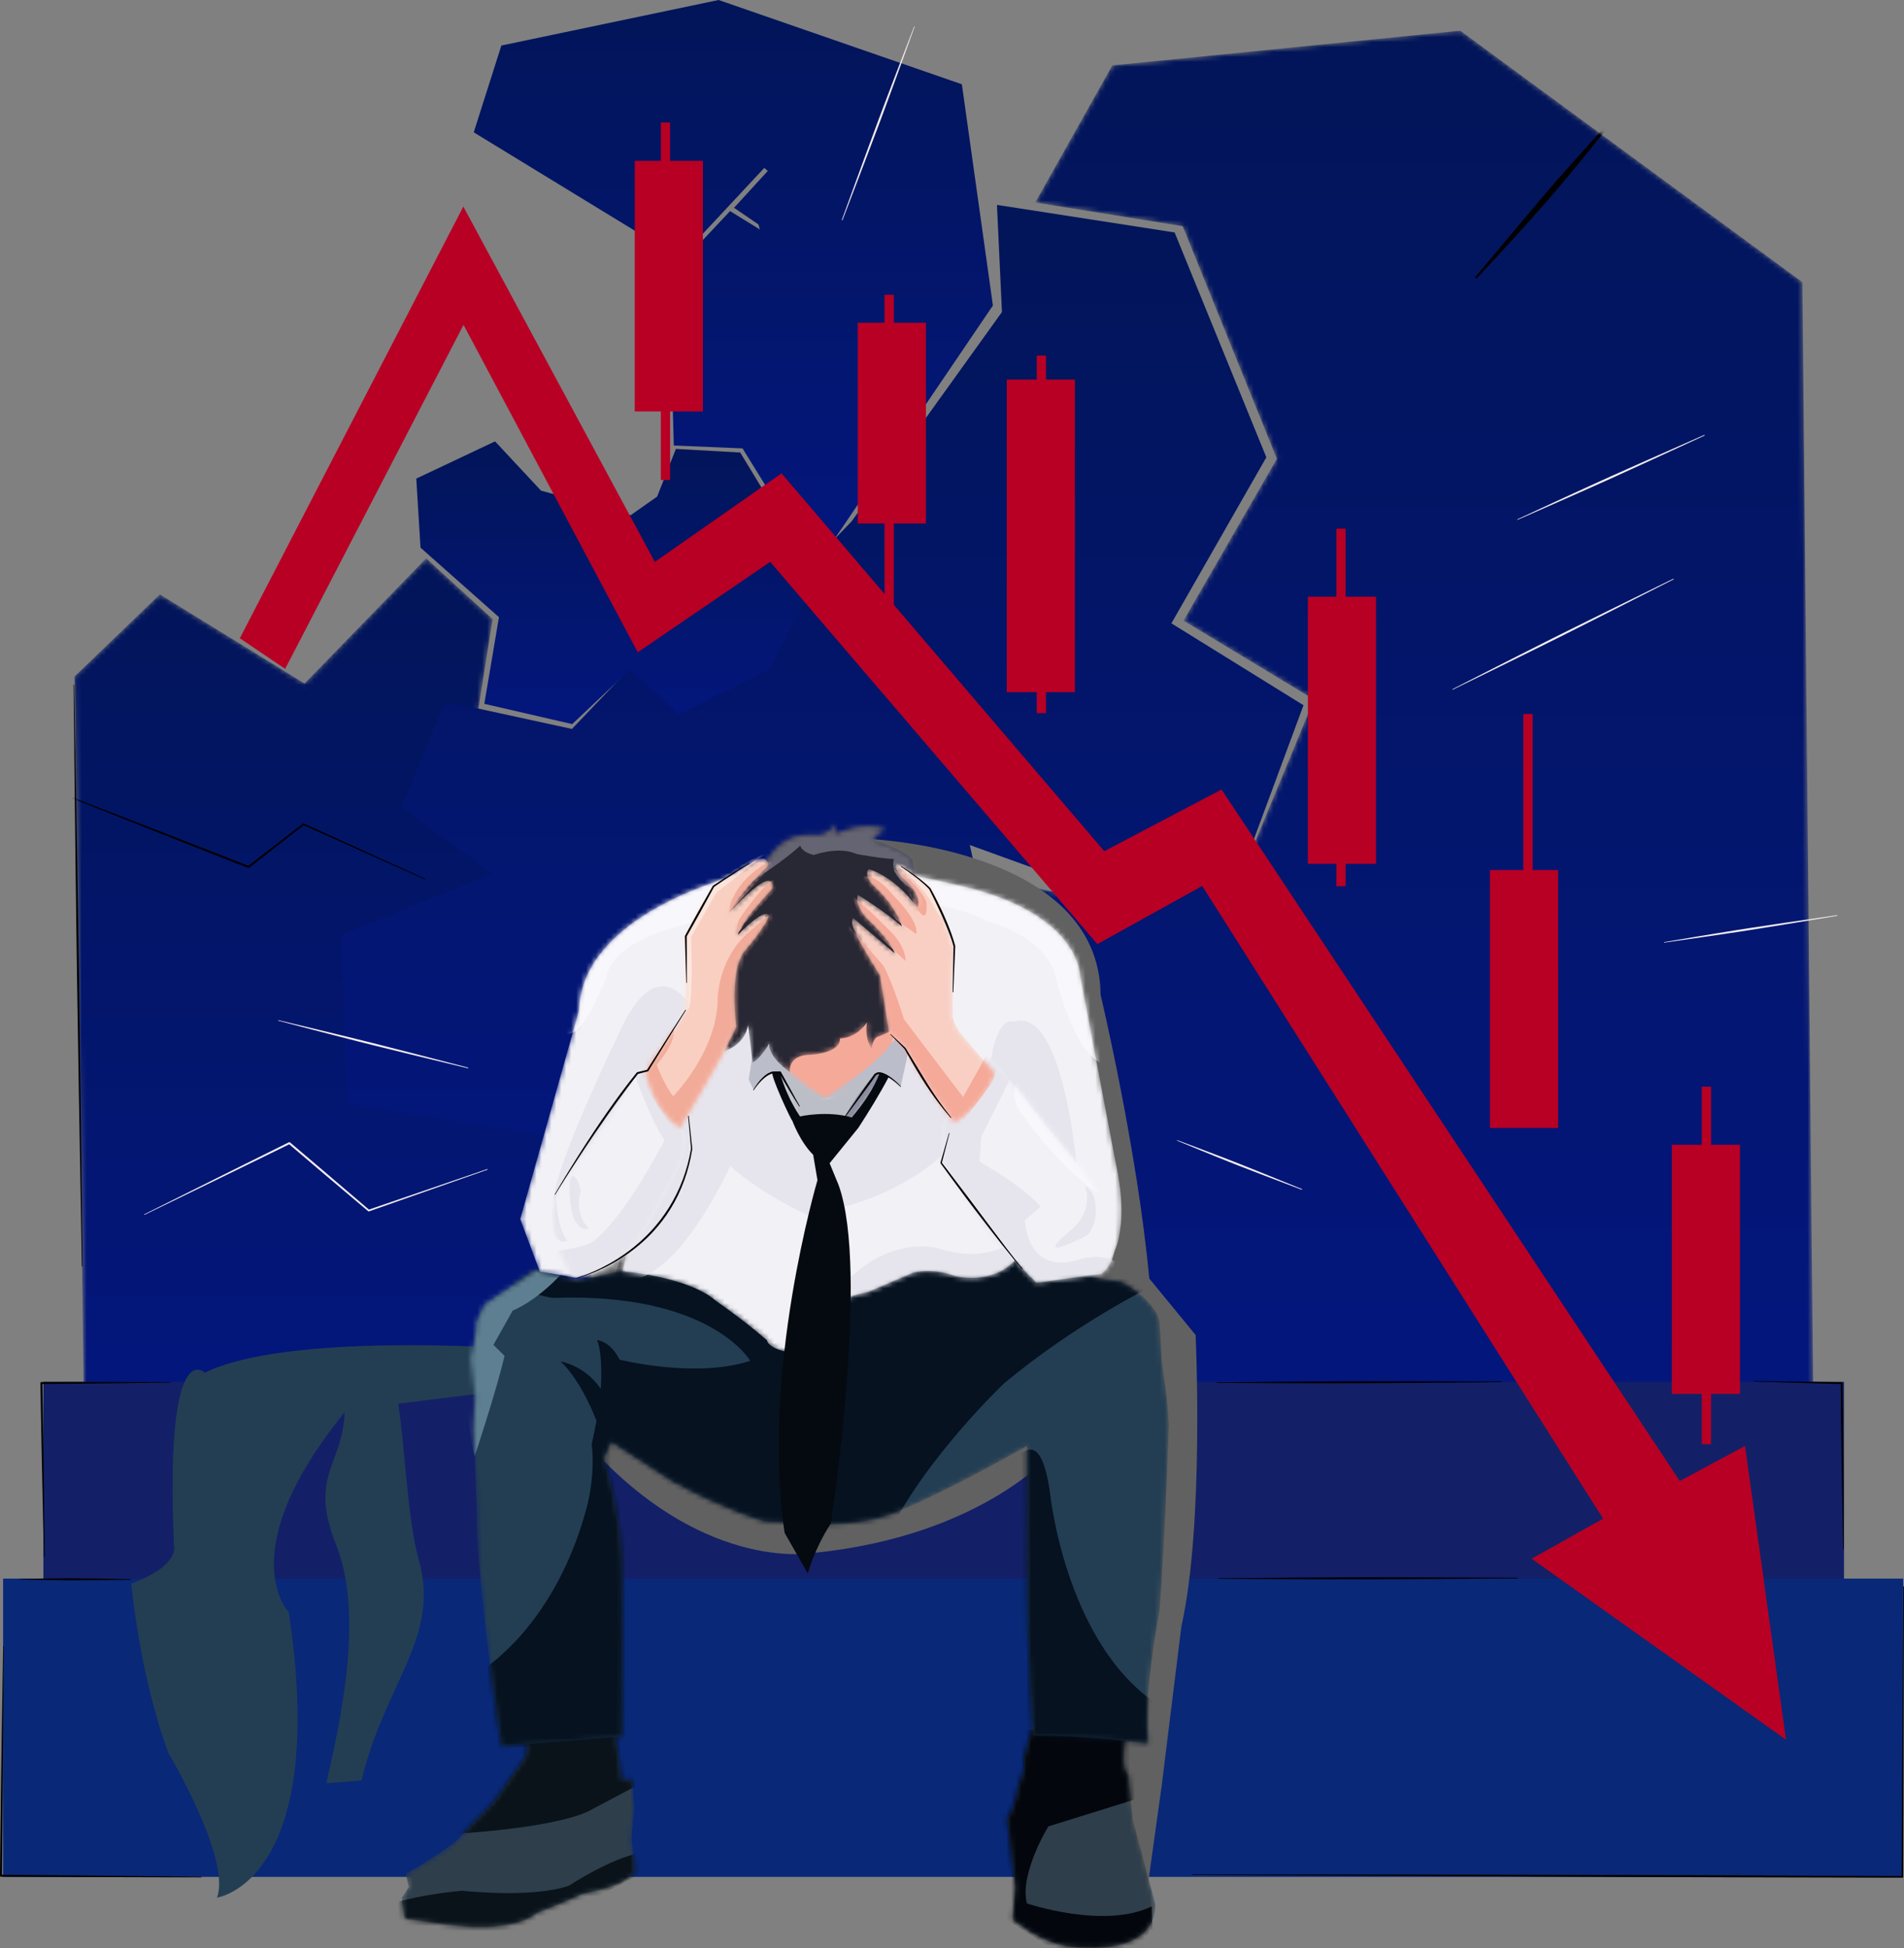
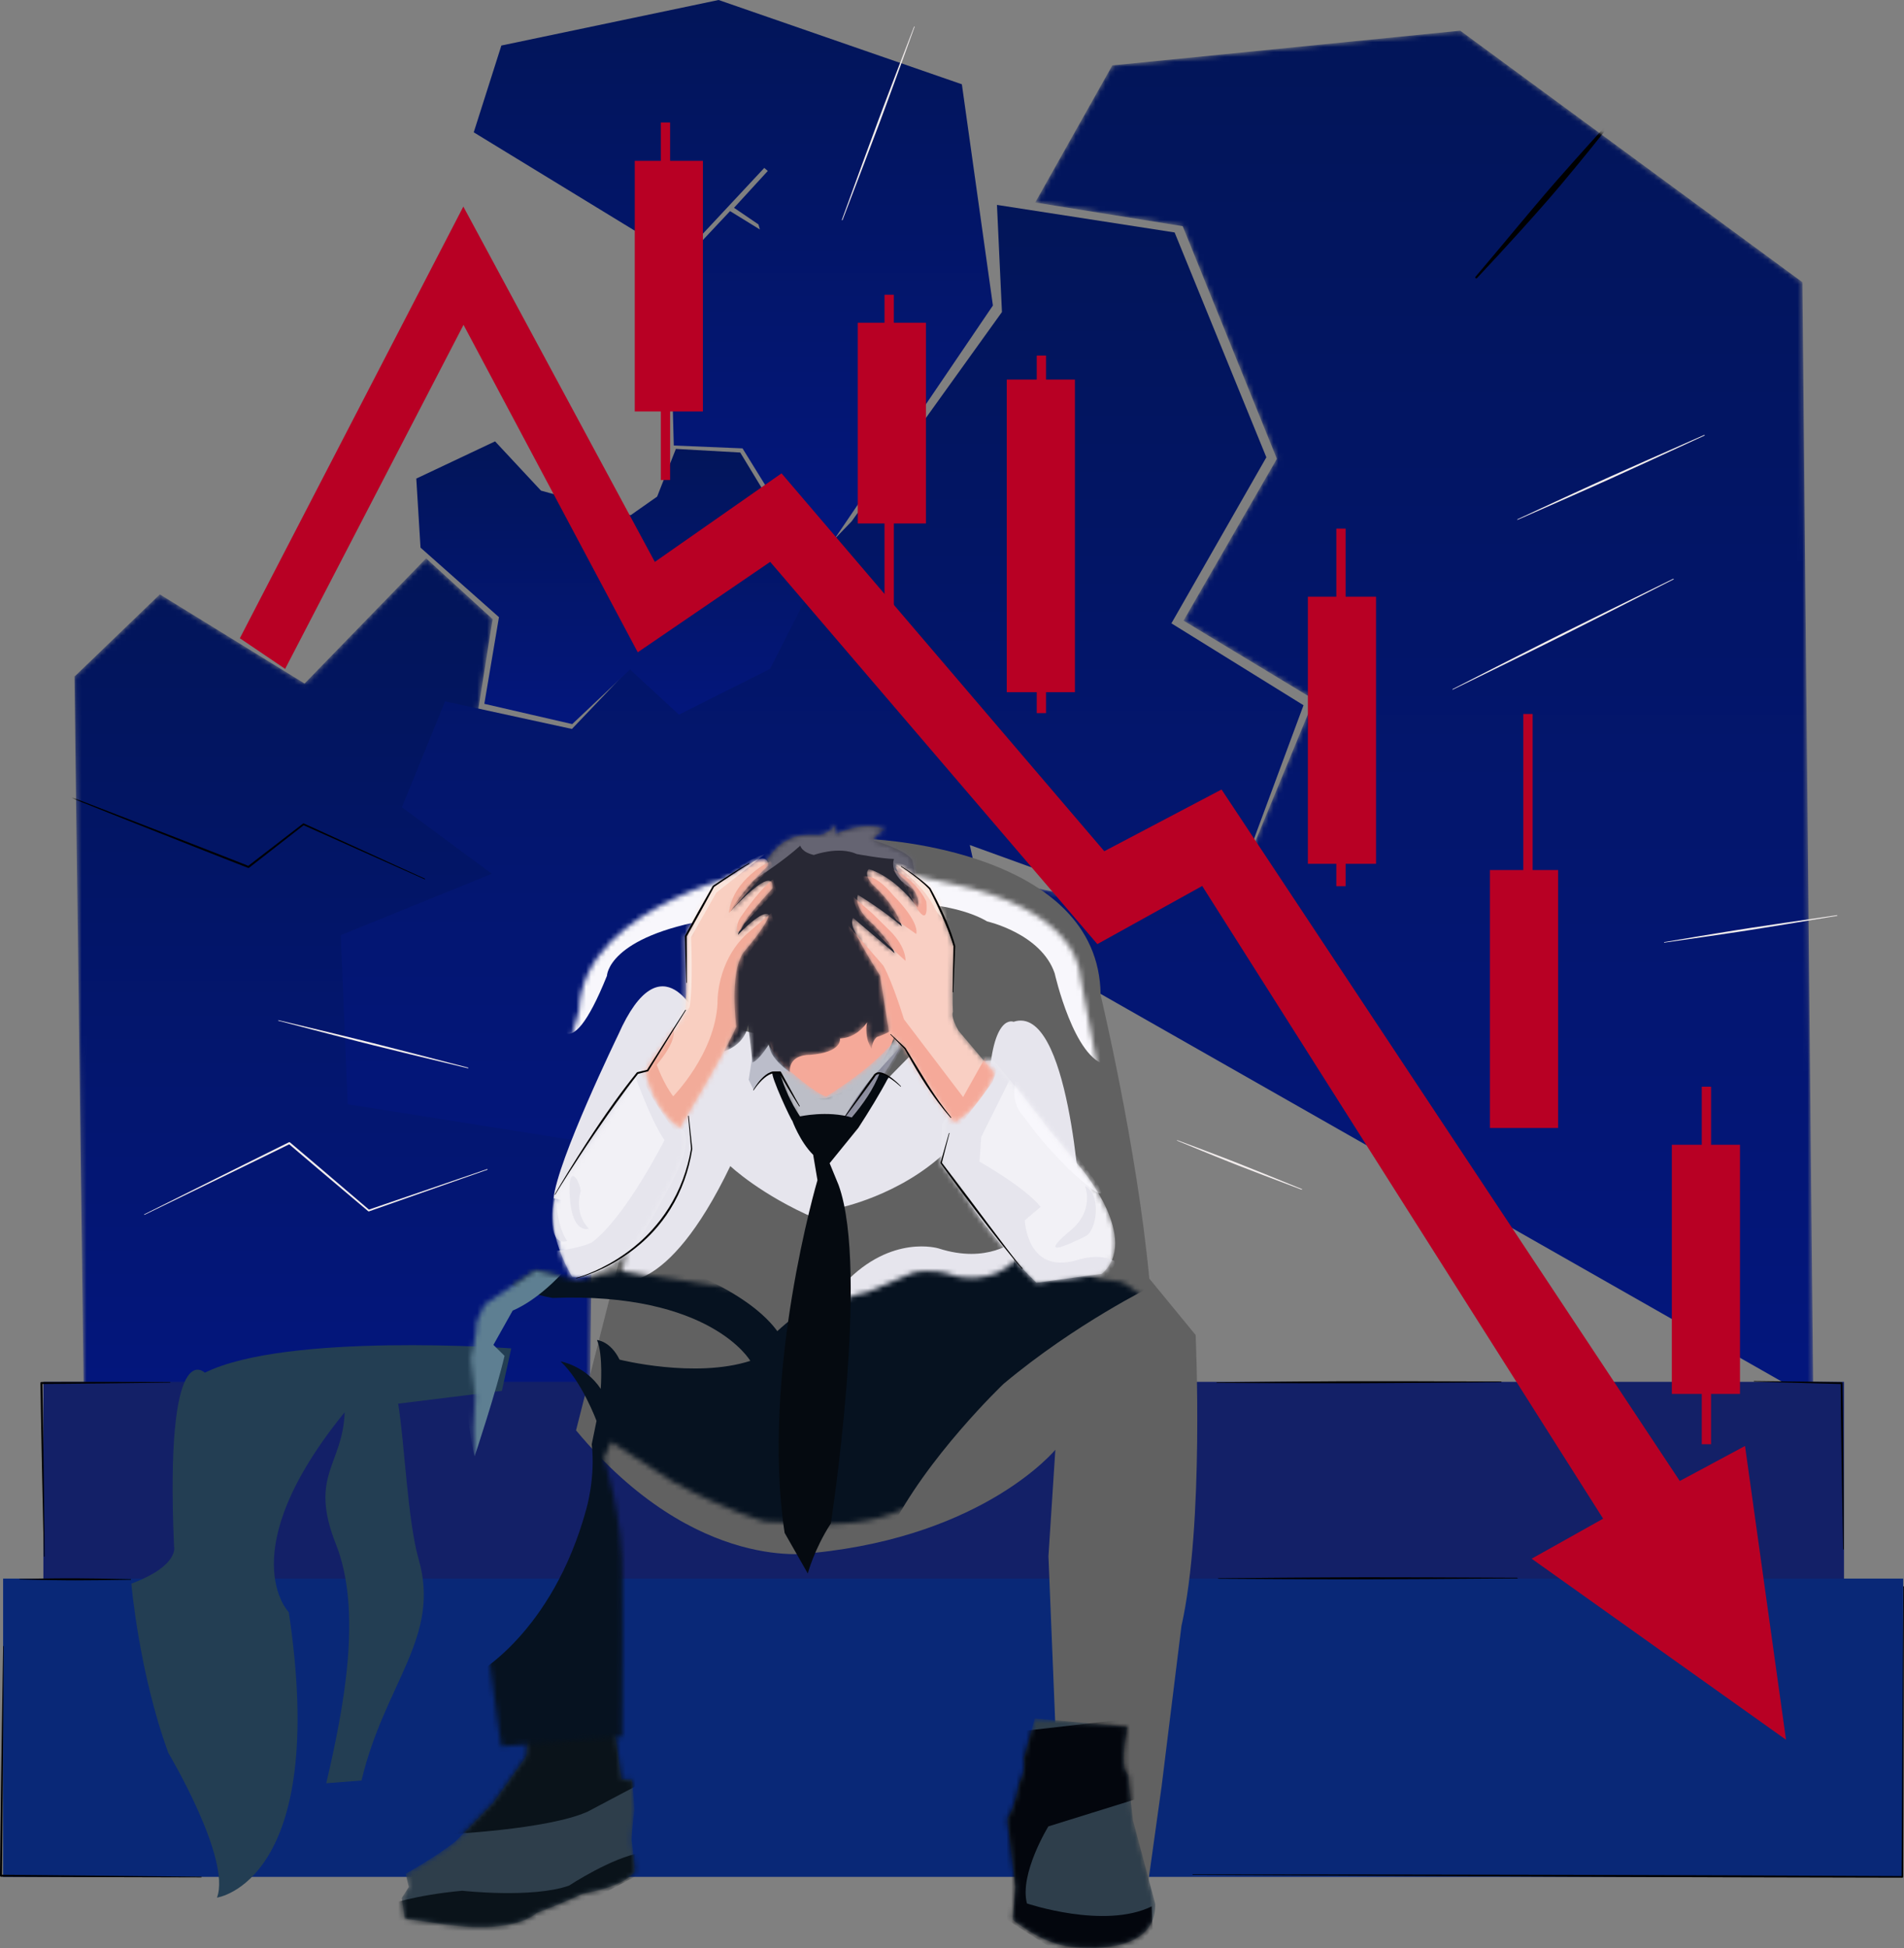
<svg xmlns="http://www.w3.org/2000/svg" width="385" height="394" viewBox="0 0 385 394" fill="none">
  <rect x="0" y="0" width="385" height="394" fill="#808080" stroke="none" />
  <mask id="mask0_947_18317" style="mask-type:luminance" maskUnits="userSpaceOnUse" x="15" y="112" width="106" height="172">
    <path d="M15.056 136.724L32.318 120.198L61.587 138.229L86.166 112.908L99.611 125.202L96.035 147.741L88.81 157.992L104.571 158.102L108.028 183.227L76.539 193.513L75.43 213.045L120.111 209.258L119.32 280.295L16.956 283.811L15.056 136.724Z" fill="white" />
  </mask>
  <g mask="url(#mask0_947_18317)">
    <path fill-rule="evenodd" clip-rule="evenodd" d="M15.171 136.724L32.318 120.198L61.587 138.229L86.166 112.908L99.611 125.202L96.035 147.741L88.81 157.992L104.571 158.102L108.028 183.227L76.539 193.513L75.43 213.045L120.111 209.258L119.32 280.295L16.956 283.811L15.056 136.724H15.171Z" fill="url(#paint0_linear_947_18317)" />
  </g>
  <mask id="mask1_947_18317" style="mask-type:luminance" maskUnits="userSpaceOnUse" x="15" y="112" width="106" height="172">
    <path d="M15.056 136.724L32.318 120.198L61.587 138.229L86.166 112.908L99.611 125.202L96.035 147.741L88.81 157.992L104.571 158.102L108.028 183.227L76.539 193.513L75.43 213.045L120.111 209.258L119.32 280.295L16.956 283.811L15.056 136.724Z" fill="white" />
  </mask>
  <g mask="url(#mask1_947_18317)">
    <path fill-rule="evenodd" clip-rule="evenodd" d="M7.269 158.53C7.269 158.53 14.317 161.34 22.701 164.67C26.041 165.997 29.592 167.405 32.995 168.751C36.065 169.967 39.015 171.132 41.577 172.14C46.623 174.127 50.167 175.51 50.167 175.51C50.233 175.536 50.308 175.526 50.365 175.482L61.4 166.881L85.857 177.814C85.89 177.83 85.93 177.815 85.945 177.781C85.96 177.747 85.946 177.708 85.912 177.693L61.446 166.53C61.389 166.505 61.322 166.512 61.272 166.551L50.208 175.091C49.582 174.844 46.264 173.539 41.724 171.766C39.159 170.764 36.203 169.614 33.125 168.418C29.714 167.093 26.152 165.713 22.801 164.416C14.388 161.159 7.308 158.429 7.308 158.429C7.281 158.419 7.25 158.432 7.238 158.46C7.227 158.488 7.241 158.52 7.269 158.53Z" fill="black" />
  </g>
  <path fill-rule="evenodd" clip-rule="evenodd" d="M70.315 223.306L68.901 189.112L99.45 176.702L81.267 163.246L89.998 141.829L115.649 147.411L127.413 135.079L152.827 125.538L172.208 105.425L202.6 63.099L201.591 41.437L237.514 47.008L256.063 92.478L236.864 126.055L263.576 142.616L246.363 189.089L196.099 170.886L212.706 245.936L70.315 223.306Z" fill="url(#paint1_linear_947_18317)" />
  <path fill-rule="evenodd" clip-rule="evenodd" d="M97.935 142.33L100.892 124.805L85.03 110.744L84.176 96.782L100.106 89.255L109.39 99.218L127.511 104.195L132.878 100.424L136.664 90.782L149.68 91.51L156.538 102.826L164.003 118.967L155.702 135.271L137.289 144.52L127.398 135.388L115.705 146.43L97.935 142.33Z" fill="url(#paint2_linear_947_18317)" />
  <mask id="mask2_947_18317" style="mask-type:luminance" maskUnits="userSpaceOnUse" x="197" y="6" width="170" height="278">
    <path d="M224.917 13.226L295.271 6.205L364.453 57.066L366.653 283.011L204.015 281.8L197.985 187.007L201.21 177.787L222.873 182.47L251.518 175.779L265.702 141.457L239.316 125.509L258.191 92.789L239.147 45.744L209.332 40.952L224.917 13.226Z" fill="white" />
  </mask>
  <g mask="url(#mask2_947_18317)">
-     <path fill-rule="evenodd" clip-rule="evenodd" d="M224.917 13.226L295.271 6.205L364.453 57.066L366.653 283.011L204.015 281.8L197.985 187.007L201.21 177.787L222.873 182.47L251.518 175.779L265.702 141.457L239.316 125.509L258.191 92.789L239.147 45.744L209.332 40.952L224.917 13.226Z" fill="url(#paint3_linear_947_18317)" />
+     <path fill-rule="evenodd" clip-rule="evenodd" d="M224.917 13.226L295.271 6.205L364.453 57.066L366.653 283.011L197.985 187.007L201.21 177.787L222.873 182.47L251.518 175.779L265.702 141.457L239.316 125.509L258.191 92.789L239.147 45.744L209.332 40.952L224.917 13.226Z" fill="url(#paint3_linear_947_18317)" />
  </g>
  <mask id="mask3_947_18317" style="mask-type:luminance" maskUnits="userSpaceOnUse" x="197" y="6" width="170" height="278">
    <path d="M224.917 13.226L295.271 6.205L364.453 57.066L366.653 283.011L204.015 281.8L197.985 187.007L201.21 177.787L222.873 182.47L251.518 175.779L265.702 141.457L239.316 125.509L258.191 92.789L239.147 45.744L209.332 40.952L224.917 13.226Z" fill="white" />
  </mask>
  <g mask="url(#mask3_947_18317)">
    <path fill-rule="evenodd" clip-rule="evenodd" d="M326.867 23.019C326.867 23.019 324.378 25.759 320.732 29.813C319.912 30.725 319.035 31.704 318.118 32.736C317.015 33.977 315.849 35.29 314.655 36.654C313.903 37.514 313.138 38.392 312.374 39.289C310.508 41.476 308.614 43.74 306.761 45.953C303.715 49.589 300.804 53.104 298.358 55.964C298.284 56.046 298.29 56.173 298.373 56.247C298.455 56.321 298.582 56.314 298.656 56.231C301.233 53.486 304.342 50.139 307.519 46.611C309.452 44.466 311.418 42.262 313.305 40.091C314.078 39.201 314.833 38.312 315.569 37.438C316.737 36.051 317.855 34.697 318.911 33.414C319.789 32.348 320.619 31.329 321.391 30.375C324.821 26.135 327.114 23.228 327.114 23.228C327.172 23.16 327.164 23.058 327.095 23C327.027 22.942 326.925 22.951 326.867 23.019Z" fill="black" />
  </g>
  <path fill-rule="evenodd" clip-rule="evenodd" d="M101.38 9.207L95.793 26.76L137.489 52.231L154.538 33.959L155.253 34.569L148.426 42.021L153.365 45.385L153.653 46.411L147.621 42.691L138.08 52.843L135.425 59.426L136.244 90.093L150.145 90.673L155.453 99.265L167.676 110.565L200.772 61.778L194.496 17.044L145.305 0L101.38 9.207Z" fill="url(#paint4_linear_947_18317)" />
  <path fill-rule="evenodd" clip-rule="evenodd" d="M372.87 279.44H8.772V322.448H372.87V279.44Z" fill="#132067" />
  <path fill-rule="evenodd" clip-rule="evenodd" d="M384.83 319.229H0.63V379.55H384.83V319.229Z" fill="#092877" />
  <path fill-rule="evenodd" clip-rule="evenodd" d="M41.416 277.595C41.416 277.595 33.299 269.42 35.192 312.721C35.192 312.721 36.349 316.592 26.561 320.25C26.561 320.25 28.093 338.237 34.04 354.481C34.04 354.481 46.802 375.866 43.878 383.743C43.878 383.743 66.557 380.608 58.398 326.044C58.398 326.044 46.586 314.013 69.694 285.588C69.331 296.282 62.41 298.353 67.925 312.273C73.282 325.792 69.575 345.18 65.972 360.614L73.101 360.056C77.773 340.364 89.178 331.117 84.66 315.348C82.401 307.465 81.823 291.78 80.51 283.856L101.482 281.26L103.378 272.674C103.378 272.674 57.935 269.393 41.416 277.595Z" fill="#233E53" />
  <path fill-rule="evenodd" clip-rule="evenodd" d="M48.498 129.068L93.689 41.771L132.412 113.631L158.03 95.721L223.292 172.138L247.003 159.657L339.661 299.493L352.854 292.41L361.143 351.821L309.71 315.208L324.162 307.112L243.093 179.164L221.889 190.92L155.738 113.621L128.957 131.909L93.729 65.695L57.658 135.262L48.498 129.068Z" fill="#B80024" />
  <path fill-rule="evenodd" clip-rule="evenodd" d="M142.134 32.528H135.499V24.772H133.619V32.528H128.351V83.208H133.619V97.07H135.499V83.208H142.134V32.528Z" fill="#B80024" />
  <path fill-rule="evenodd" clip-rule="evenodd" d="M187.23 65.265H180.737V59.616H178.857V65.265H173.447V105.857H178.857V131.914H180.737V105.857H187.23V65.265Z" fill="#B80024" />
  <path fill-rule="evenodd" clip-rule="evenodd" d="M217.355 76.754H211.515V71.912H209.636V76.754H203.572V139.973H209.636V144.21H211.515V139.973H217.355V76.754Z" fill="#B80024" />
  <path fill-rule="evenodd" clip-rule="evenodd" d="M278.242 120.666H272.091V106.909H270.212V120.666H264.46V174.68H270.212V179.207H272.091V174.68H278.242V120.666Z" fill="#B80024" />
  <path fill-rule="evenodd" clip-rule="evenodd" d="M309.905 175.94V144.386H308.026V175.94H301.276V228.106H315.059V175.94H309.905Z" fill="#B80024" />
  <path fill-rule="evenodd" clip-rule="evenodd" d="M351.837 231.502H345.985V219.759H344.105V231.502H338.054V281.884H344.105V292.057H345.985V281.884H351.837V231.502Z" fill="#B80024" />
  <path fill-rule="evenodd" clip-rule="evenodd" d="M177.092 169.786C177.092 169.786 222.277 171.979 222.549 201.174C222.549 201.174 229.922 232.113 232.392 258.551L241.765 269.971C241.765 269.971 243.537 308.268 238.888 328.857L234.884 361.237L231.028 388.91L214.956 387.126L212 314.718L213.397 293.172C213.397 293.172 199.219 310.501 164.664 314.018C164.664 314.018 140.941 318.665 116.478 289.253L142.612 186.399C150.421 177.202 160.182 169.944 177.092 169.786Z" fill="#616161" />
  <mask id="mask4_947_18317" style="mask-type:luminance" maskUnits="userSpaceOnUse" x="203" y="347" width="31" height="47">
    <path d="M209.242 347.496L206.993 355.718C206.993 355.718 207.619 357.703 206.074 360.648C206.074 360.648 205.235 365.658 203.653 367.77L205.308 381.602L204.773 388.168C204.773 388.168 209.827 392.553 215.634 393.577C215.634 393.577 233.869 396.574 233.597 385.006L229.086 368.082C229.086 368.082 228.207 360.471 228.16 358.839C228.16 358.839 226.19 358.513 228.008 349.199L209.242 347.496Z" fill="white" />
  </mask>
  <g mask="url(#mask4_947_18317)">
    <path fill-rule="evenodd" clip-rule="evenodd" d="M209.242 347.496L206.993 355.718C206.993 355.718 207.619 357.703 206.074 360.648C206.074 360.648 205.235 365.658 203.653 367.77L205.308 381.602L204.773 388.168C204.773 388.168 209.827 392.553 215.634 393.577C215.634 393.577 233.869 396.574 233.597 385.006L229.086 368.082C229.086 368.082 228.207 360.471 228.16 358.839C228.16 358.839 226.19 358.513 228.008 349.199L209.242 347.496Z" fill="#2E3E4B" />
  </g>
  <mask id="mask5_947_18317" style="mask-type:luminance" maskUnits="userSpaceOnUse" x="203" y="347" width="31" height="47">
    <path d="M209.242 347.496L206.993 355.718C206.993 355.718 207.619 357.703 206.074 360.648C206.074 360.648 205.235 365.658 203.653 367.77L205.308 381.602L204.773 388.168C204.773 388.168 209.827 392.553 215.634 393.577C215.634 393.577 233.869 396.574 233.597 385.006L229.086 368.082C229.086 368.082 228.207 360.471 228.16 358.839C228.16 358.839 226.19 358.513 228.008 349.199L209.242 347.496Z" fill="white" />
  </mask>
  <g mask="url(#mask5_947_18317)">
    <path fill-rule="evenodd" clip-rule="evenodd" d="M231.032 363.414L211.988 369.339C211.988 369.339 206.082 378.931 207.654 384.923C207.654 384.923 223.32 390.219 232.897 385.508L233.07 390.053L229.032 394.733L214.313 395.071L203.175 387.928L203.04 379.88L201.241 366.564L205.491 350.206L227.299 347.696L233.913 351.852L231.032 363.414Z" fill="#03060D" />
  </g>
  <mask id="mask6_947_18317" style="mask-type:luminance" maskUnits="userSpaceOnUse" x="81" y="347" width="48" height="43">
    <path d="M123.937 347.161C123.937 347.161 125.141 356.435 125.691 359.865L127.788 359.837C127.788 359.837 128.215 363.936 128.275 366.066C128.275 366.066 127.784 369.637 127.736 372.13C127.736 372.13 128.267 376.451 128.375 378.38C128.375 378.38 127.229 381.251 117.904 382.939C117.904 382.939 112.805 385.308 108.507 386.84C108.507 386.84 104.551 391.176 90.084 389.181L81.85 387.998L81.23 383.824L82.66 381.599L82.016 378.92C82.016 378.92 88.423 375.346 92.133 372.339L99.746 364.534L106.458 355.076L106.729 350.032L123.937 347.161Z" fill="white" />
  </mask>
  <g mask="url(#mask6_947_18317)">
    <path fill-rule="evenodd" clip-rule="evenodd" d="M123.937 347.161C123.937 347.161 125.141 356.435 125.691 359.865L127.788 359.837C127.788 359.837 128.215 363.936 128.275 366.066C128.275 366.066 127.784 369.637 127.736 372.13C127.736 372.13 128.267 376.451 128.375 378.38C128.375 378.38 127.229 381.251 117.904 382.939C117.904 382.939 112.805 385.308 108.507 386.84C108.507 386.84 104.551 391.176 90.084 389.181L81.85 387.998L81.23 383.824L82.66 381.599L82.016 378.92C82.016 378.92 88.423 375.346 92.133 372.339L99.746 364.534L106.458 355.076L106.729 350.032L123.937 347.161Z" fill="#2E3E4B" />
  </g>
  <mask id="mask7_947_18317" style="mask-type:luminance" maskUnits="userSpaceOnUse" x="81" y="347" width="48" height="43">
    <path d="M123.937 347.161C123.937 347.161 125.141 356.435 125.691 359.865L127.788 359.837C127.788 359.837 128.215 363.936 128.275 366.066C128.275 366.066 127.784 369.637 127.736 372.13C127.736 372.13 128.267 376.451 128.375 378.38C128.375 378.38 127.229 381.251 117.904 382.939C117.904 382.939 112.805 385.308 108.507 386.84C108.507 386.84 104.551 391.176 90.084 389.181L81.85 387.998L81.23 383.824L82.66 381.599L82.016 378.92C82.016 378.92 88.423 375.346 92.133 372.339L99.746 364.534L106.458 355.076L106.729 350.032L123.937 347.161Z" fill="white" />
  </mask>
  <g mask="url(#mask7_947_18317)">
    <path fill-rule="evenodd" clip-rule="evenodd" d="M90.216 370.942C90.216 370.942 110.692 370.011 118.813 366.363L129.078 360.931L128.848 348.743L104.605 349.025L90.216 370.942Z" fill="#0A131A" />
  </g>
  <mask id="mask8_947_18317" style="mask-type:luminance" maskUnits="userSpaceOnUse" x="81" y="347" width="48" height="43">
    <path d="M123.937 347.161C123.937 347.161 125.141 356.435 125.691 359.865L127.788 359.837C127.788 359.837 128.215 363.936 128.275 366.066C128.275 366.066 127.784 369.637 127.736 372.13C127.736 372.13 128.267 376.451 128.375 378.38C128.375 378.38 127.229 381.251 117.904 382.939C117.904 382.939 112.805 385.308 108.507 386.84C108.507 386.84 104.551 391.176 90.084 389.181L81.85 387.998L81.23 383.824L82.66 381.599L82.016 378.92C82.016 378.92 88.423 375.346 92.133 372.339L99.746 364.534L106.458 355.076L106.729 350.032L123.937 347.161Z" fill="white" />
  </mask>
  <g mask="url(#mask8_947_18317)">
    <path fill-rule="evenodd" clip-rule="evenodd" d="M78.37 385.221C78.37 385.221 83.654 383.261 93.463 382.352C93.463 382.352 107.622 383.938 115.061 381.317C115.061 381.317 123.768 375.575 129.814 374.638L129.657 378.837L119.713 384.12L104.986 390.025L93.463 391.189L81.148 389.677L78.37 385.221Z" fill="#0A131A" />
  </g>
  <mask id="mask9_947_18317" style="mask-type:luminance" maskUnits="userSpaceOnUse" x="95" y="254" width="142" height="100">
-     <path d="M101.392 353.157C101.392 353.157 96.165 319.963 96.38 304.749L95.754 288.819L96.135 282.448L95.167 274.74C95.167 274.74 96.469 269.69 96.388 267.252L97.968 263.818L108.296 256.867L116.827 258.908L126.079 256.959L131.764 257.957L160.811 262.473C160.811 262.473 201.735 248.115 222.022 258.543L226.841 259.267C226.841 259.267 233.459 262.61 234.46 267.27L234.968 275.733C234.968 275.733 236.115 282.687 236.35 288.068C236.35 288.068 235.6 311.27 234.466 325.724C234.466 325.724 230.968 343.867 232.192 352.578C232.192 352.578 219.059 350.91 208.88 351.01C208.88 351.01 207.702 334.767 207.708 319.448L207.642 292.427C207.642 292.427 192.27 301.254 181.703 305.586C181.703 305.586 176.106 308.416 166.215 308.22L154.638 307.684C154.638 307.684 147.045 305.635 135.834 299.513L123.595 291.583L122.136 294.935C122.136 294.935 126.145 306.836 125.843 319.718C125.843 319.718 125.987 338.834 125.799 351.197L101.392 353.157Z" fill="white" />
-   </mask>
+     </mask>
  <g mask="url(#mask9_947_18317)">
    <path fill-rule="evenodd" clip-rule="evenodd" d="M101.392 353.157C101.392 353.157 96.165 319.963 96.38 304.749L95.754 288.819L96.135 282.448L95.167 274.74C95.167 274.74 96.469 269.69 96.388 267.252L97.968 263.818L108.296 256.867L116.827 258.908L126.079 256.959L131.764 257.957L160.811 262.473C160.811 262.473 201.735 248.115 222.022 258.543L226.841 259.267C226.841 259.267 233.459 262.61 234.46 267.27L234.968 275.733C234.968 275.733 236.115 282.687 236.35 288.068C236.35 288.068 235.6 311.27 234.466 325.724C234.466 325.724 230.968 343.867 232.192 352.578C232.192 352.578 219.059 350.91 208.88 351.01C208.88 351.01 207.702 334.767 207.708 319.448L207.642 292.427C207.642 292.427 192.27 301.254 181.703 305.586C181.703 305.586 176.106 308.416 166.215 308.22L154.638 307.684C154.638 307.684 147.045 305.635 135.834 299.513L123.595 291.583L122.136 294.935C122.136 294.935 126.145 306.836 125.843 319.718C125.843 319.718 125.987 338.834 125.799 351.197L101.392 353.157Z" fill="#233E53" />
  </g>
  <mask id="mask10_947_18317" style="mask-type:luminance" maskUnits="userSpaceOnUse" x="95" y="254" width="142" height="100">
    <path d="M101.392 353.157C101.392 353.157 96.165 319.963 96.38 304.749L95.754 288.819L96.135 282.448L95.167 274.74C95.167 274.74 96.469 269.69 96.388 267.252L97.968 263.818L108.296 256.867L116.827 258.908L126.079 256.959L131.764 257.957L160.811 262.473C160.811 262.473 201.735 248.115 222.022 258.543L226.841 259.267C226.841 259.267 233.459 262.61 234.46 267.27L234.968 275.733C234.968 275.733 236.115 282.687 236.35 288.068C236.35 288.068 235.6 311.27 234.466 325.724C234.466 325.724 230.968 343.867 232.192 352.578C232.192 352.578 219.059 350.91 208.88 351.01C208.88 351.01 207.702 334.767 207.708 319.448L207.642 292.427C207.642 292.427 192.27 301.254 181.703 305.586C181.703 305.586 176.106 308.416 166.215 308.22L154.638 307.684C154.638 307.684 147.045 305.635 135.834 299.513L123.595 291.583L122.136 294.935C122.136 294.935 126.145 306.836 125.843 319.718C125.843 319.718 125.987 338.834 125.799 351.197L101.392 353.157Z" fill="white" />
  </mask>
  <g mask="url(#mask10_947_18317)">
    <path fill-rule="evenodd" clip-rule="evenodd" d="M96.053 338.644C96.053 338.644 111.666 330.397 118.56 305.157C118.56 305.157 120.439 298.804 119.653 292.059L120.621 287.34C120.621 287.34 117.672 279.345 113.349 275.306C113.349 275.306 118.361 276.159 121.471 280.856C121.471 280.856 122.009 273.958 120.715 270.986C120.715 270.986 123.429 271.167 125.275 274.948C125.275 274.948 140.51 278.814 151.713 275.199C151.713 275.199 143.716 261.276 111.751 262.473C111.751 262.473 103.228 261.246 98.835 256.332L105.308 253.928L131.348 254.278C131.348 254.278 150.116 259.569 157.179 269.188C157.179 269.188 174.141 253.28 188.473 254.06C188.473 254.06 199.496 257.216 204.395 251.403L211.425 254.85L225.821 255.551L233.058 260.051C233.058 260.051 217.532 267.61 202.931 279.846C202.931 279.846 187.192 294.81 179.772 310.025C179.772 310.025 164.015 317.452 134.522 303.908L126.693 297.357C126.693 297.357 130.739 333.666 128.376 349.93L128.356 354.517L98.634 357.298L96.053 338.644Z" fill="#061220" />
  </g>
  <mask id="mask11_947_18317" style="mask-type:luminance" maskUnits="userSpaceOnUse" x="95" y="254" width="142" height="100">
    <path d="M101.392 353.157C101.392 353.157 96.165 319.963 96.38 304.749L95.754 288.819L96.135 282.448L95.167 274.74C95.167 274.74 96.469 269.69 96.388 267.252L97.968 263.818L108.296 256.867L116.827 258.908L126.079 256.959L131.764 257.957L160.811 262.473C160.811 262.473 201.735 248.115 222.022 258.543L226.841 259.267C226.841 259.267 233.459 262.61 234.46 267.27L234.968 275.733C234.968 275.733 236.115 282.687 236.35 288.068C236.35 288.068 235.6 311.27 234.466 325.724C234.466 325.724 230.968 343.867 232.192 352.578C232.192 352.578 219.059 350.91 208.88 351.01C208.88 351.01 207.702 334.767 207.708 319.448L207.642 292.427C207.642 292.427 192.27 301.254 181.703 305.586C181.703 305.586 176.106 308.416 166.215 308.22L154.638 307.684C154.638 307.684 147.045 305.635 135.834 299.513L123.595 291.583L122.136 294.935C122.136 294.935 126.145 306.836 125.843 319.718C125.843 319.718 125.987 338.834 125.799 351.197L101.392 353.157Z" fill="white" />
  </mask>
  <g mask="url(#mask11_947_18317)">
-     <path fill-rule="evenodd" clip-rule="evenodd" d="M202.062 301.401C202.062 301.401 209.586 282.554 212.311 301.8C212.311 301.8 215.517 334.115 235.862 345.783L236.599 356.939L204.291 351.674L202.062 301.401Z" fill="#061220" />
-   </g>
+     </g>
  <mask id="mask12_947_18317" style="mask-type:luminance" maskUnits="userSpaceOnUse" x="95" y="254" width="142" height="100">
    <path d="M101.392 353.157C101.392 353.157 96.165 319.963 96.38 304.749L95.754 288.819L96.135 282.448L95.167 274.74C95.167 274.74 96.469 269.69 96.388 267.252L97.968 263.818L108.296 256.867L116.827 258.908L126.079 256.959L131.764 257.957L160.811 262.473C160.811 262.473 201.735 248.115 222.022 258.543L226.841 259.267C226.841 259.267 233.459 262.61 234.46 267.27L234.968 275.733C234.968 275.733 236.115 282.687 236.35 288.068C236.35 288.068 235.6 311.27 234.466 325.724C234.466 325.724 230.968 343.867 232.192 352.578C232.192 352.578 219.059 350.91 208.88 351.01C208.88 351.01 207.702 334.767 207.708 319.448L207.642 292.427C207.642 292.427 192.27 301.254 181.703 305.586C181.703 305.586 176.106 308.416 166.215 308.22L154.638 307.684C154.638 307.684 147.045 305.635 135.834 299.513L123.595 291.583L122.136 294.935C122.136 294.935 126.145 306.836 125.843 319.718C125.843 319.718 125.987 338.834 125.799 351.197L101.392 353.157Z" fill="white" />
  </mask>
  <g mask="url(#mask12_947_18317)">
    <path fill-rule="evenodd" clip-rule="evenodd" d="M95.977 294.491C95.977 294.491 100.404 281.199 102.019 274.186L99.772 271.969L103.67 265.026C103.67 265.026 109.039 263.042 115.065 255.892L107.802 254.41L94.884 263.102L93.144 272.446C93.144 272.446 94.584 290 95.977 294.491Z" fill="#5E7F92" />
  </g>
  <mask id="mask13_947_18317" style="mask-type:luminance" maskUnits="userSpaceOnUse" x="105" y="174" width="122" height="100">
-     <path d="M155.279 175.331C155.279 175.331 117.76 182.547 117.075 204.349L105.189 246.532L109.156 257.146L116.933 258.468L127.07 245.809C127.07 245.809 127.766 250.126 125.857 257.063C125.857 257.063 139.133 258.157 144.681 263.011C144.681 263.011 150.536 267.044 155.073 271.041C155.073 271.041 155.213 273.213 161.896 273.781C161.896 273.781 166.014 262.578 175.246 261.383C175.246 261.383 179.683 259.491 184.579 257.401C184.579 257.401 188.241 256.206 193.227 258.08C193.227 258.08 200.709 259.928 205.222 254.862L224.491 254.738C224.491 254.738 228.788 249.392 225.593 235.079L218.424 197.34C218.424 197.34 218.511 185.594 196.677 179.715C196.677 179.715 178.253 175.061 166.099 174.082L155.279 175.331Z" fill="white" />
-   </mask>
+     </mask>
  <g mask="url(#mask13_947_18317)">
    <path fill-rule="evenodd" clip-rule="evenodd" d="M155.279 175.331C155.279 175.331 117.76 182.547 117.075 204.349L105.189 246.532L109.156 257.146L116.933 258.468L127.07 245.809C127.07 245.809 127.766 250.126 125.857 257.063C125.857 257.063 139.133 258.157 144.681 263.011C144.681 263.011 150.536 267.044 155.073 271.041C155.073 271.041 155.213 273.213 161.896 273.781C161.896 273.781 166.014 262.578 175.246 261.383C175.246 261.383 179.683 259.491 184.579 257.401C184.579 257.401 188.241 256.206 193.227 258.08C193.227 258.08 200.709 259.928 205.222 254.862L224.491 254.738C224.491 254.738 228.788 249.392 225.593 235.079L218.424 197.34C218.424 197.34 218.511 185.594 196.677 179.715C196.677 179.715 178.253 175.061 166.099 174.082L155.279 175.331Z" fill="#F2F1F6" />
  </g>
  <mask id="mask14_947_18317" style="mask-type:luminance" maskUnits="userSpaceOnUse" x="105" y="174" width="122" height="100">
    <path d="M155.279 175.331C155.279 175.331 117.76 182.547 117.075 204.349L105.189 246.532L109.156 257.146L116.933 258.468L127.07 245.809C127.07 245.809 127.766 250.126 125.857 257.063C125.857 257.063 139.133 258.157 144.681 263.011C144.681 263.011 150.536 267.044 155.073 271.041C155.073 271.041 155.213 273.213 161.896 273.781C161.896 273.781 166.014 262.578 175.246 261.383C175.246 261.383 179.683 259.491 184.579 257.401C184.579 257.401 188.241 256.206 193.227 258.08C193.227 258.08 200.709 259.928 205.222 254.862L224.491 254.738C224.491 254.738 228.788 249.392 225.593 235.079L218.424 197.34C218.424 197.34 218.511 185.594 196.677 179.715C196.677 179.715 178.253 175.061 166.099 174.082L155.279 175.331Z" fill="white" />
  </mask>
  <g mask="url(#mask14_947_18317)">
    <path fill-rule="evenodd" clip-rule="evenodd" d="M218.455 243.659C218.455 243.659 216.232 202.881 204.947 206.629C204.947 206.629 200.577 204.697 199.93 219.818L187.797 209.866C187.797 209.866 175.325 221.509 166.407 233.235C166.407 233.235 156.108 219.933 153.316 209.167L141.214 206.076C141.214 206.076 133.853 189.271 125.019 209.234C125.019 209.234 112.627 234.78 111.962 242.314L126.085 245.502L124.711 258.919C124.711 258.919 134.553 263.074 147.671 235.808C147.671 235.808 153.833 241.655 164.949 246.424L167.571 265.54L188.085 258.817L200.78 260.854L204.918 258.781L205.177 250.885C205.177 250.885 199.711 255.66 189.799 252.463C189.799 252.463 180.307 249.516 170.835 259.454L169.655 244.265C169.655 244.265 181.856 241.838 191.247 232.949C191.247 232.949 204.938 224.61 218.455 243.659Z" fill="#E6E5ED" />
  </g>
  <mask id="mask15_947_18317" style="mask-type:luminance" maskUnits="userSpaceOnUse" x="105" y="174" width="122" height="100">
    <path d="M155.279 175.331C155.279 175.331 117.76 182.547 117.075 204.349L105.189 246.532L109.156 257.146L116.933 258.468L127.07 245.809C127.07 245.809 127.766 250.126 125.857 257.063C125.857 257.063 139.133 258.157 144.681 263.011C144.681 263.011 150.536 267.044 155.073 271.041C155.073 271.041 155.213 273.213 161.896 273.781C161.896 273.781 166.014 262.578 175.246 261.383C175.246 261.383 179.683 259.491 184.579 257.401C184.579 257.401 188.241 256.206 193.227 258.08C193.227 258.08 200.709 259.928 205.222 254.862L224.491 254.738C224.491 254.738 228.788 249.392 225.593 235.079L218.424 197.34C218.424 197.34 218.511 185.594 196.677 179.715C196.677 179.715 178.253 175.061 166.099 174.082L155.279 175.331Z" fill="white" />
  </mask>
  <g mask="url(#mask15_947_18317)">
    <path fill-rule="evenodd" clip-rule="evenodd" d="M112.421 205.558C112.421 205.558 114.624 217.474 122.73 197.329C122.73 197.329 122.847 189.425 143.806 185.894C143.806 185.894 184.77 177.632 199.608 186.331C199.608 186.331 210.53 188.804 213.259 196.82C213.259 196.82 217.224 214.405 223.877 215.348L220.899 192.532L211.479 180.8L181.333 171.215L179.32 169.38L153.358 170.982L132.737 178.059L115.06 193.552L112.421 205.558Z" fill="#F8F7FC" />
  </g>
  <path fill-rule="evenodd" clip-rule="evenodd" d="M155.106 208.385C155.106 208.385 157.462 222.797 167.023 222.115C167.023 222.115 182.068 218.014 181.288 204.561L170.716 202.024L155.106 208.385Z" fill="#F5A999" />
  <mask id="mask16_947_18317" style="mask-type:luminance" maskUnits="userSpaceOnUse" x="155" y="208" width="28" height="20">
    <path d="M155.61 212.905C155.61 212.905 163.635 220.512 167.032 221.768C167.032 221.768 179.101 214.476 182.065 208.411L182.111 211.744C182.111 211.744 174.248 225.197 170.963 227.657L162.035 227.316C161.787 227.311 156.593 216.459 155.61 212.905Z" fill="white" />
  </mask>
  <g mask="url(#mask16_947_18317)">
    <path fill-rule="evenodd" clip-rule="evenodd" d="M155.61 212.905C155.61 212.905 163.635 220.512 167.032 221.768C167.032 221.768 179.101 214.476 182.065 208.411L182.111 211.744C182.111 211.744 174.248 225.197 170.963 227.657L162.035 227.316C161.787 227.311 156.593 216.459 155.61 212.905Z" fill="#BCBEC7" />
  </g>
  <mask id="mask17_947_18317" style="mask-type:luminance" maskUnits="userSpaceOnUse" x="155" y="208" width="28" height="20">
    <path d="M155.61 212.905C155.61 212.905 163.635 220.512 167.032 221.768C167.032 221.768 179.101 214.476 182.065 208.411L182.111 211.744C182.111 211.744 174.248 225.197 170.963 227.657L162.035 227.316C161.787 227.311 156.593 216.459 155.61 212.905Z" fill="white" />
  </mask>
  <g mask="url(#mask17_947_18317)">
    <path fill-rule="evenodd" clip-rule="evenodd" d="M168.849 229.515C168.849 229.515 172.277 221.79 177.878 216.25L183.264 210.351L176.865 221.813C176.865 221.813 170.833 228.946 168.849 229.515Z" fill="#8B8C9E" />
  </g>
-   <path fill-rule="evenodd" clip-rule="evenodd" d="M167.214 221.606C167.214 221.606 180.052 214.464 182.067 207.532L184.24 210.317C184.24 210.317 182.678 217.066 182.071 219.962C182.071 219.962 178.962 216.787 177.484 217.127C177.484 217.127 173.618 218.165 167.214 221.606Z" fill="#BBBDCA" />
  <path fill-rule="evenodd" clip-rule="evenodd" d="M153.083 207.419L151.39 218.348L152.395 220.42C152.395 220.42 154.141 216.268 159.425 216.666C159.425 216.666 154.516 210.731 153.083 207.419Z" fill="#BBBDCA" />
  <path fill-rule="evenodd" clip-rule="evenodd" d="M160.2 226.614C160.2 226.614 161.735 230.864 164.43 233.534L165.295 238.661C165.295 238.661 153.765 277.656 158.657 309.987L163.34 318.201C163.34 318.201 164.603 313.335 168.001 308.08C168.001 308.08 175.895 257.065 169.566 239.638L167.756 235.23L173.571 228.067C175.732 224.719 177.834 221.326 179.716 217.763L177.894 216.958C176.595 220.317 174.551 223.23 172.232 225.976C167.277 224.533 161.763 225.763 161.763 225.763C159.873 222.899 158.603 220.053 157.676 216.845L156.192 216.777C155.675 217.393 160.102 226.813 160.2 226.614Z" fill="#050A10" />
  <mask id="mask18_947_18317" style="mask-type:luminance" maskUnits="userSpaceOnUse" x="111" y="215" width="28" height="44">
    <path d="M132.426 215.971C134.262 216.782 133.254 222.737 138.417 229.007C138.417 229.007 139.821 231.6 136.199 238.377C136.199 238.377 130.632 249.431 127.254 253.263C127.254 253.263 120.653 258.804 115.693 258.189C115.693 258.189 108.507 246.854 113.635 239.28C113.635 239.28 123.857 225.224 128.505 217.471C130.086 214.834 131.385 215.511 132.426 215.971Z" fill="white" />
  </mask>
  <g mask="url(#mask18_947_18317)">
    <path fill-rule="evenodd" clip-rule="evenodd" d="M132.426 215.971C134.262 216.782 133.254 222.737 138.417 229.007C138.417 229.007 139.821 231.6 136.199 238.377C136.199 238.377 130.632 249.431 127.254 253.263C127.254 253.263 120.653 258.804 115.693 258.189C115.693 258.189 108.507 246.854 113.635 239.28C113.635 239.28 123.857 225.224 128.505 217.471C130.086 214.834 131.385 215.511 132.426 215.971Z" fill="#F2F1F6" />
  </g>
  <mask id="mask19_947_18317" style="mask-type:luminance" maskUnits="userSpaceOnUse" x="111" y="215" width="28" height="44">
    <path d="M132.426 215.971C134.262 216.782 133.254 222.737 138.417 229.007C138.417 229.007 139.821 231.6 136.199 238.377C136.199 238.377 130.632 249.431 127.254 253.263C127.254 253.263 120.653 258.804 115.693 258.189C115.693 258.189 108.507 246.854 113.635 239.28C113.635 239.28 123.857 225.224 128.505 217.471C130.086 214.834 131.385 215.511 132.426 215.971Z" fill="white" />
  </mask>
  <g mask="url(#mask19_947_18317)">
    <path fill-rule="evenodd" clip-rule="evenodd" d="M127.529 215.13C127.529 215.13 131.264 226.091 134.36 230.561C134.36 230.561 126.576 246.03 119.716 251.225C119.716 251.225 115.084 253.7 104.108 253.139L108.222 258.774L119.071 260.953C119.071 260.953 128.491 255.721 131.999 250.078C131.999 250.078 143.834 239.464 139.47 224.403L130.519 212.83L127.529 215.13Z" fill="#E6E5ED" />
  </g>
  <mask id="mask20_947_18317" style="mask-type:luminance" maskUnits="userSpaceOnUse" x="111" y="215" width="28" height="44">
    <path d="M132.426 215.971C134.262 216.782 133.254 222.737 138.417 229.007C138.417 229.007 139.821 231.6 136.199 238.377C136.199 238.377 130.632 249.431 127.254 253.263C127.254 253.263 120.653 258.804 115.693 258.189C115.693 258.189 108.507 246.854 113.635 239.28C113.635 239.28 123.857 225.224 128.505 217.471C130.086 214.834 131.385 215.511 132.426 215.971Z" fill="white" />
  </mask>
  <g mask="url(#mask20_947_18317)">
    <path fill-rule="evenodd" clip-rule="evenodd" d="M117.435 240.839C117.435 240.839 115.915 245.215 119.067 248.457C119.067 248.457 115.795 249.717 115.232 242.354C114.669 234.991 117.06 238.204 117.435 240.839Z" fill="#E6E5ED" />
  </g>
  <mask id="mask21_947_18317" style="mask-type:luminance" maskUnits="userSpaceOnUse" x="111" y="215" width="28" height="44">
    <path d="M132.426 215.971C134.262 216.782 133.254 222.737 138.417 229.007C138.417 229.007 139.821 231.6 136.199 238.377C136.199 238.377 130.632 249.431 127.254 253.263C127.254 253.263 120.653 258.804 115.693 258.189C115.693 258.189 108.507 246.854 113.635 239.28C113.635 239.28 123.857 225.224 128.505 217.471C130.086 214.834 131.385 215.511 132.426 215.971Z" fill="white" />
  </mask>
  <g mask="url(#mask21_947_18317)">
    <path fill-rule="evenodd" clip-rule="evenodd" d="M112.461 238.919C112.461 238.919 111.923 247.207 114.698 250.948C114.698 250.948 109.58 253.313 112.461 238.919Z" fill="#E6E5ED" />
  </g>
  <mask id="mask22_947_18317" style="mask-type:luminance" maskUnits="userSpaceOnUse" x="190" y="214" width="36" height="46">
    <path d="M198.78 214.562L200.893 214.396L205.978 220.539L212.44 228.824L218.8 236.506C218.8 236.506 230.659 250.643 222.822 257.595L209.576 259.403C209.576 259.403 200.329 250.591 194.533 240.951L190.219 235.18L190.474 227.272C190.474 227.272 196.441 218.614 198.78 214.562Z" fill="white" />
  </mask>
  <g mask="url(#mask22_947_18317)">
    <path fill-rule="evenodd" clip-rule="evenodd" d="M198.78 214.562L200.893 214.396L205.978 220.539L212.44 228.824L218.8 236.506C218.8 236.506 230.659 250.643 222.822 257.595L209.576 259.403C209.576 259.403 200.329 250.591 194.533 240.951L190.219 235.18L190.474 227.272C190.474 227.272 196.441 218.614 198.78 214.562Z" fill="#F2F1F6" />
  </g>
  <mask id="mask23_947_18317" style="mask-type:luminance" maskUnits="userSpaceOnUse" x="190" y="214" width="36" height="46">
    <path d="M198.78 214.562L200.893 214.396L205.978 220.539L212.44 228.824L218.8 236.506C218.8 236.506 230.659 250.643 222.822 257.595L209.576 259.403C209.576 259.403 200.329 250.591 194.533 240.951L190.219 235.18L190.474 227.272C190.474 227.272 196.441 218.614 198.78 214.562Z" fill="white" />
  </mask>
  <g mask="url(#mask23_947_18317)">
    <path fill-rule="evenodd" clip-rule="evenodd" d="M205.22 216.225L198.422 229.903L198.058 234.91C198.058 234.91 207.235 240.071 210.422 244.055L207.223 246.788C207.223 246.788 207.595 257.75 217.701 254.848C217.701 254.848 222.303 253.175 225.605 255.147C225.605 255.147 223.268 262.501 212.936 263.221C212.936 263.221 205.557 262.031 196.404 247.028L188.492 235.02L189.855 224.226L199.312 212.501L205.22 216.225Z" fill="#E6E5ED" />
  </g>
  <mask id="mask24_947_18317" style="mask-type:luminance" maskUnits="userSpaceOnUse" x="190" y="214" width="36" height="46">
    <path d="M198.78 214.562L200.893 214.396L205.978 220.539L212.44 228.824L218.8 236.506C218.8 236.506 230.659 250.643 222.822 257.595L209.576 259.403C209.576 259.403 200.329 250.591 194.533 240.951L190.219 235.18L190.474 227.272C190.474 227.272 196.441 218.614 198.78 214.562Z" fill="white" />
  </mask>
  <g mask="url(#mask24_947_18317)">
    <path fill-rule="evenodd" clip-rule="evenodd" d="M219.391 239.854C219.391 239.854 221.556 244.92 216.041 249.182C216.041 249.182 208.197 255.623 219.516 249.988C221.791 248.855 222.78 241.482 219.391 239.854Z" fill="#E6E5ED" />
  </g>
  <mask id="mask25_947_18317" style="mask-type:luminance" maskUnits="userSpaceOnUse" x="190" y="214" width="36" height="46">
    <path d="M198.78 214.562L200.893 214.396L205.978 220.539L212.44 228.824L218.8 236.506C218.8 236.506 230.659 250.643 222.822 257.595L209.576 259.403C209.576 259.403 200.329 250.591 194.533 240.951L190.219 235.18L190.474 227.272C190.474 227.272 196.441 218.614 198.78 214.562Z" fill="white" />
  </mask>
  <g mask="url(#mask25_947_18317)">
    <path fill-rule="evenodd" clip-rule="evenodd" d="M205.66 217.629C205.66 217.629 203.792 222.439 206.884 225.659C209.585 229.31 211.261 231.545 216.107 236.415C216.107 236.415 225.028 244.873 222.062 239.663C222.062 239.663 209.16 221.832 205.66 217.629Z" fill="#F8F7FC" />
  </g>
  <mask id="mask26_947_18317" style="mask-type:luminance" maskUnits="userSpaceOnUse" x="145" y="166" width="42" height="51">
    <path d="M154.866 174.308C154.866 174.308 157.516 169.284 162.444 168.922C162.444 168.922 163.608 168.719 165.734 168.9C165.734 168.9 167.976 168.432 169.011 166.702L168.778 168.767C168.778 168.767 174.953 165.687 179.093 167.861C179.093 167.861 176.865 168.494 176.579 169.924C176.579 169.924 183.101 171.755 184.486 173.938L185.247 178.264C185.247 178.264 190.145 196.443 180.473 208.122C180.473 208.122 179.83 208.904 177.316 209.712C177.316 209.712 176.349 210.398 176.257 212.098C176.257 212.098 174.702 210.038 175.327 206.725C175.327 206.725 173.431 209.886 169.859 210.012C169.859 210.012 170.435 212.822 163.721 213.332C163.721 213.332 159.505 213.109 159.725 216.817C159.725 216.817 155.421 213.955 155.515 211.1C155.515 211.1 153.647 214.296 152.142 214.874C152.142 214.874 151.691 210.338 151.247 207.252C151.247 207.252 151.016 210.965 146.468 212.594C146.468 212.594 148.109 205.396 146.579 201.177C146.579 201.177 141.331 180.15 154.866 174.308Z" fill="white" />
  </mask>
  <g mask="url(#mask26_947_18317)">
    <path fill-rule="evenodd" clip-rule="evenodd" d="M154.866 174.308C154.866 174.308 157.516 169.284 162.444 168.922C162.444 168.922 163.608 168.719 165.734 168.9C165.734 168.9 167.976 168.432 169.011 166.702L168.778 168.767C168.778 168.767 174.953 165.687 179.093 167.861C179.093 167.861 176.865 168.494 176.579 169.924C176.579 169.924 183.101 171.755 184.486 173.938L185.247 178.264C185.247 178.264 190.145 196.443 180.473 208.122C180.473 208.122 179.83 208.904 177.316 209.712C177.316 209.712 176.349 210.398 176.257 212.098C176.257 212.098 174.702 210.038 175.327 206.725C175.327 206.725 173.431 209.886 169.859 210.012C169.859 210.012 170.435 212.822 163.721 213.332C163.721 213.332 159.505 213.109 159.725 216.817C159.725 216.817 155.421 213.955 155.515 211.1C155.515 211.1 153.647 214.296 152.142 214.874C152.142 214.874 151.691 210.338 151.247 207.252C151.247 207.252 151.016 210.965 146.468 212.594C146.468 212.594 148.109 205.396 146.579 201.177C146.579 201.177 141.331 180.15 154.866 174.308Z" fill="#282834" />
  </g>
  <mask id="mask27_947_18317" style="mask-type:luminance" maskUnits="userSpaceOnUse" x="145" y="166" width="42" height="51">
    <path d="M154.866 174.308C154.866 174.308 157.516 169.284 162.444 168.922C162.444 168.922 163.608 168.719 165.734 168.9C165.734 168.9 167.976 168.432 169.011 166.702L168.778 168.767C168.778 168.767 174.953 165.687 179.093 167.861C179.093 167.861 176.865 168.494 176.579 169.924C176.579 169.924 183.101 171.755 184.486 173.938L185.247 178.264C185.247 178.264 190.145 196.443 180.473 208.122C180.473 208.122 179.83 208.904 177.316 209.712C177.316 209.712 176.349 210.398 176.257 212.098C176.257 212.098 174.702 210.038 175.327 206.725C175.327 206.725 173.431 209.886 169.859 210.012C169.859 210.012 170.435 212.822 163.721 213.332C163.721 213.332 159.505 213.109 159.725 216.817C159.725 216.817 155.421 213.955 155.515 211.1C155.515 211.1 153.647 214.296 152.142 214.874C152.142 214.874 151.691 210.338 151.247 207.252C151.247 207.252 151.016 210.965 146.468 212.594C146.468 212.594 148.109 205.396 146.579 201.177C146.579 201.177 141.331 180.15 154.866 174.308Z" fill="white" />
  </mask>
  <g mask="url(#mask27_947_18317)">
    <path fill-rule="evenodd" clip-rule="evenodd" d="M145.004 182.319C145.004 182.319 155.206 176.954 161.833 171.006C161.833 171.006 162.019 172.304 164.568 172.899C164.568 172.899 169.571 171.04 173.26 172.714C173.26 172.714 178.536 173.68 180.76 173.699C180.76 173.699 179.499 176.935 184.37 179.685L187.521 182.732L187.092 174.031L182.89 170.821L180.369 166.418L171.951 165.412L167.543 164.095L159.229 167.631L153.415 171.538L145.004 182.319Z" fill="#656472" />
  </g>
  <mask id="mask28_947_18317" style="mask-type:luminance" maskUnits="userSpaceOnUse" x="130" y="173" width="27" height="56">
    <path d="M137.422 228.118C137.422 228.118 146.462 213.25 148.889 207.649C148.889 207.649 147.442 196.987 150.265 192.705C150.265 192.705 155.36 186.798 155.472 185.026C155.472 185.026 154.765 183.343 149.227 189.04C149.227 189.04 149.2 187.219 156.182 179.708C156.182 179.708 157.347 173.923 147.691 184.289C147.691 184.289 149.714 180.441 155.343 175.029C155.343 175.029 155.529 172.133 151.69 174.627C151.69 174.627 145.649 178.572 144.349 179.378C144.349 179.378 139.788 186.258 138.597 189.541C138.597 189.541 138.824 200.79 138.625 204.447C138.625 204.447 134.303 211.585 131.833 214.523L130.529 216.75C130.529 216.75 131.887 224.181 137.422 228.118Z" fill="white" />
  </mask>
  <g mask="url(#mask28_947_18317)">
    <path fill-rule="evenodd" clip-rule="evenodd" d="M137.422 228.118C137.422 228.118 146.462 213.25 148.889 207.649C148.889 207.649 147.442 196.987 150.265 192.705C150.265 192.705 155.36 186.798 155.472 185.026C155.472 185.026 154.765 183.343 149.227 189.04C149.227 189.04 149.2 187.219 156.182 179.708C156.182 179.708 157.347 173.923 147.691 184.289C147.691 184.289 149.714 180.441 155.343 175.029C155.343 175.029 155.529 172.133 151.69 174.627C151.69 174.627 145.649 178.572 144.349 179.378C144.349 179.378 139.788 186.258 138.597 189.541C138.597 189.541 138.824 200.79 138.625 204.447C138.625 204.447 134.303 211.585 131.833 214.523L130.529 216.75C130.529 216.75 131.887 224.181 137.422 228.118Z" fill="#F9CFC1" />
  </g>
  <mask id="mask29_947_18317" style="mask-type:luminance" maskUnits="userSpaceOnUse" x="130" y="173" width="27" height="56">
    <path d="M137.422 228.118C137.422 228.118 146.462 213.25 148.889 207.649C148.889 207.649 147.442 196.987 150.265 192.705C150.265 192.705 155.36 186.798 155.472 185.026C155.472 185.026 154.765 183.343 149.227 189.04C149.227 189.04 149.2 187.219 156.182 179.708C156.182 179.708 157.347 173.923 147.691 184.289C147.691 184.289 149.714 180.441 155.343 175.029C155.343 175.029 155.529 172.133 151.69 174.627C151.69 174.627 145.649 178.572 144.349 179.378C144.349 179.378 139.788 186.258 138.597 189.541C138.597 189.541 138.824 200.79 138.625 204.447C138.625 204.447 134.303 211.585 131.833 214.523L130.529 216.75C130.529 216.75 131.887 224.181 137.422 228.118Z" fill="white" />
  </mask>
  <g mask="url(#mask29_947_18317)">
    <path fill-rule="evenodd" clip-rule="evenodd" d="M135.949 207.522C135.949 207.522 137.804 209.347 132.798 215.323C132.798 215.323 134.163 219.161 136.124 221.695C136.124 221.695 144.551 213.15 145.087 202.9C145.087 202.9 144.737 194.68 151.042 188.814L155.954 184.623L156.619 186.777C156.619 186.777 152.583 190.547 151.301 193.011C151.301 193.011 148.861 196.767 149.615 207.55L148.363 211.907C148.363 211.907 142.004 224.834 136.974 229.417C136.974 229.417 130.375 220.872 128.996 215.642L130.373 212.744L135.949 207.522Z" fill="#F2AB99" />
  </g>
  <mask id="mask30_947_18317" style="mask-type:luminance" maskUnits="userSpaceOnUse" x="130" y="173" width="27" height="56">
    <path d="M137.422 228.118C137.422 228.118 146.462 213.25 148.889 207.649C148.889 207.649 147.442 196.987 150.265 192.705C150.265 192.705 155.36 186.798 155.472 185.026C155.472 185.026 154.765 183.343 149.227 189.04C149.227 189.04 149.2 187.219 156.182 179.708C156.182 179.708 157.347 173.923 147.691 184.289C147.691 184.289 149.714 180.441 155.343 175.029C155.343 175.029 155.529 172.133 151.69 174.627C151.69 174.627 145.649 178.572 144.349 179.378C144.349 179.378 139.788 186.258 138.597 189.541C138.597 189.541 138.824 200.79 138.625 204.447C138.625 204.447 134.303 211.585 131.833 214.523L130.529 216.75C130.529 216.75 131.887 224.181 137.422 228.118Z" fill="white" />
  </mask>
  <g mask="url(#mask30_947_18317)">
    <path fill-rule="evenodd" clip-rule="evenodd" d="M156.352 177.815C156.352 177.815 154.368 178.836 149.718 185.532C148.65 187.07 148.693 190.434 150.478 186.807L156.931 180.053L156.352 177.815Z" fill="#F2AB99" />
  </g>
  <mask id="mask31_947_18317" style="mask-type:luminance" maskUnits="userSpaceOnUse" x="130" y="173" width="27" height="56">
    <path d="M137.422 228.118C137.422 228.118 146.462 213.25 148.889 207.649C148.889 207.649 147.442 196.987 150.265 192.705C150.265 192.705 155.36 186.798 155.472 185.026C155.472 185.026 154.765 183.343 149.227 189.04C149.227 189.04 149.2 187.219 156.182 179.708C156.182 179.708 157.347 173.923 147.691 184.289C147.691 184.289 149.714 180.441 155.343 175.029C155.343 175.029 155.529 172.133 151.69 174.627C151.69 174.627 145.649 178.572 144.349 179.378C144.349 179.378 139.788 186.258 138.597 189.541C138.597 189.541 138.824 200.79 138.625 204.447C138.625 204.447 134.303 211.585 131.833 214.523L130.529 216.75C130.529 216.75 131.887 224.181 137.422 228.118Z" fill="white" />
  </mask>
  <g mask="url(#mask31_947_18317)">
    <path fill-rule="evenodd" clip-rule="evenodd" d="M155.85 174.126C155.85 174.126 148.119 177.659 147.409 184.635C147.409 184.635 153.821 177.19 156.254 175.266L155.85 174.126Z" fill="#F2AB99" />
  </g>
  <mask id="mask32_947_18317" style="mask-type:luminance" maskUnits="userSpaceOnUse" x="130" y="173" width="27" height="56">
    <path d="M137.422 228.118C137.422 228.118 146.462 213.25 148.889 207.649C148.889 207.649 147.442 196.987 150.265 192.705C150.265 192.705 155.36 186.798 155.472 185.026C155.472 185.026 154.765 183.343 149.227 189.04C149.227 189.04 149.2 187.219 156.182 179.708C156.182 179.708 157.347 173.923 147.691 184.289C147.691 184.289 149.714 180.441 155.343 175.029C155.343 175.029 155.529 172.133 151.69 174.627C151.69 174.627 145.649 178.572 144.349 179.378C144.349 179.378 139.788 186.258 138.597 189.541C138.597 189.541 138.824 200.79 138.625 204.447C138.625 204.447 134.303 211.585 131.833 214.523L130.529 216.75C130.529 216.75 131.887 224.181 137.422 228.118Z" fill="white" />
  </mask>
  <g mask="url(#mask32_947_18317)">
    <path fill-rule="evenodd" clip-rule="evenodd" d="M154.702 172.71C154.702 172.71 148.007 177.976 144.832 180.523L139.73 189.518C139.73 189.518 140.192 199.536 139.425 203.674C139.425 203.674 138.384 205.307 135.602 207.001L137.515 203.595C137.515 203.595 136.549 191.109 137.541 188.857L143.094 179.29C143.094 179.29 150.451 173.903 154.702 172.71Z" fill="#FBE7DE" />
  </g>
  <mask id="mask33_947_18317" style="mask-type:luminance" maskUnits="userSpaceOnUse" x="172" y="174" width="30" height="54">
    <path d="M192.962 227.011C192.962 227.011 186.802 219.118 182.835 211.714L179.798 208.961L177.927 197.256C177.927 197.256 173.994 191.089 172.864 188.399C172.864 188.399 171.895 186.771 172.482 185.598L180.876 192.752C180.876 192.752 180.656 191.238 176.606 186.984C176.606 186.984 172.494 183.783 173.476 180.956C173.476 180.956 178.652 184.062 182.35 187.34C182.35 187.34 181.455 183.496 176.337 178.808C176.337 178.808 174.572 176.825 175.684 175.755C175.684 175.755 180.579 176.911 185.575 183.546C185.575 183.546 186.672 180.719 182.175 177.277C182.175 177.277 179.585 173.72 182.332 175.255C182.332 175.255 186.625 178.158 187.96 179.595C187.96 179.595 189.888 182.306 190.426 184.431C190.426 184.431 192.107 189.18 192.923 191.581C192.923 191.581 192.44 201.138 192.695 204.62C192.695 204.62 192.11 205.453 193.821 208.448L201.094 217.036C199.266 221.83 196.403 224.9 192.962 227.011Z" fill="white" />
  </mask>
  <g mask="url(#mask33_947_18317)">
    <path fill-rule="evenodd" clip-rule="evenodd" d="M192.962 227.011C192.962 227.011 186.802 219.118 182.835 211.714L179.798 208.961L177.927 197.256C177.927 197.256 173.994 191.089 172.864 188.399C172.864 188.399 171.895 186.771 172.482 185.598L180.876 192.752C180.876 192.752 180.656 191.238 176.606 186.984C176.606 186.984 172.494 183.783 173.476 180.956C173.476 180.956 178.652 184.062 182.35 187.34C182.35 187.34 181.455 183.496 176.337 178.808C176.337 178.808 174.572 176.825 175.684 175.755C175.684 175.755 180.579 176.911 185.575 183.546C185.575 183.546 186.672 180.719 182.175 177.277C182.175 177.277 179.585 173.72 182.332 175.255C182.332 175.255 186.625 178.158 187.96 179.595C187.96 179.595 189.888 182.306 190.426 184.431C190.426 184.431 192.107 189.18 192.923 191.581C192.923 191.581 192.44 201.138 192.695 204.62C192.695 204.62 192.11 205.453 193.821 208.448L201.094 217.036C199.266 221.83 196.403 224.9 192.962 227.011Z" fill="#F9CFC3" />
  </g>
  <mask id="mask34_947_18317" style="mask-type:luminance" maskUnits="userSpaceOnUse" x="172" y="174" width="30" height="54">
    <path d="M192.962 227.011C192.962 227.011 186.802 219.118 182.835 211.714L179.798 208.961L177.927 197.256C177.927 197.256 173.994 191.089 172.864 188.399C172.864 188.399 171.895 186.771 172.482 185.598L180.876 192.752C180.876 192.752 180.656 191.238 176.606 186.984C176.606 186.984 172.494 183.783 173.476 180.956C173.476 180.956 178.652 184.062 182.35 187.34C182.35 187.34 181.455 183.496 176.337 178.808C176.337 178.808 174.572 176.825 175.684 175.755C175.684 175.755 180.579 176.911 185.575 183.546C185.575 183.546 186.672 180.719 182.175 177.277C182.175 177.277 179.585 173.72 182.332 175.255C182.332 175.255 186.625 178.158 187.96 179.595C187.96 179.595 189.888 182.306 190.426 184.431C190.426 184.431 192.107 189.18 192.923 191.581C192.923 191.581 192.44 201.138 192.695 204.62C192.695 204.62 192.11 205.453 193.821 208.448L201.094 217.036C199.266 221.83 196.403 224.9 192.962 227.011Z" fill="white" />
  </mask>
  <g mask="url(#mask34_947_18317)">
    <path fill-rule="evenodd" clip-rule="evenodd" d="M199.484 213.394L194.746 221.856L182.791 206.13C182.791 206.13 180.553 198.77 178.622 195.287L170.454 185.904L176.112 196.977L177.962 208.202L180.412 211.845L192.588 229.63L200.662 218.878L201.566 216.497L199.484 213.394Z" fill="#F5A999" />
  </g>
  <mask id="mask35_947_18317" style="mask-type:luminance" maskUnits="userSpaceOnUse" x="172" y="174" width="30" height="54">
    <path d="M192.962 227.011C192.962 227.011 186.802 219.118 182.835 211.714L179.798 208.961L177.927 197.256C177.927 197.256 173.994 191.089 172.864 188.399C172.864 188.399 171.895 186.771 172.482 185.598L180.876 192.752C180.876 192.752 180.656 191.238 176.606 186.984C176.606 186.984 172.494 183.783 173.476 180.956C173.476 180.956 178.652 184.062 182.35 187.34C182.35 187.34 181.455 183.496 176.337 178.808C176.337 178.808 174.572 176.825 175.684 175.755C175.684 175.755 180.579 176.911 185.575 183.546C185.575 183.546 186.672 180.719 182.175 177.277C182.175 177.277 179.585 173.72 182.332 175.255C182.332 175.255 186.625 178.158 187.96 179.595C187.96 179.595 189.888 182.306 190.426 184.431C190.426 184.431 192.107 189.18 192.923 191.581C192.923 191.581 192.44 201.138 192.695 204.62C192.695 204.62 192.11 205.453 193.821 208.448L201.094 217.036C199.266 221.83 196.403 224.9 192.962 227.011Z" fill="white" />
  </mask>
  <g mask="url(#mask35_947_18317)">
    <path fill-rule="evenodd" clip-rule="evenodd" d="M172.146 181.012L176.448 184.767L180.169 188.453C180.169 188.453 183.09 191.244 183.106 194.307C183.106 194.307 179.871 191.498 177.661 189.077L173.875 185.522L172.146 181.012Z" fill="#F5A999" />
  </g>
  <mask id="mask36_947_18317" style="mask-type:luminance" maskUnits="userSpaceOnUse" x="172" y="174" width="30" height="54">
    <path d="M192.962 227.011C192.962 227.011 186.802 219.118 182.835 211.714L179.798 208.961L177.927 197.256C177.927 197.256 173.994 191.089 172.864 188.399C172.864 188.399 171.895 186.771 172.482 185.598L180.876 192.752C180.876 192.752 180.656 191.238 176.606 186.984C176.606 186.984 172.494 183.783 173.476 180.956C173.476 180.956 178.652 184.062 182.35 187.34C182.35 187.34 181.455 183.496 176.337 178.808C176.337 178.808 174.572 176.825 175.684 175.755C175.684 175.755 180.579 176.911 185.575 183.546C185.575 183.546 186.672 180.719 182.175 177.277C182.175 177.277 179.585 173.72 182.332 175.255C182.332 175.255 186.625 178.158 187.96 179.595C187.96 179.595 189.888 182.306 190.426 184.431C190.426 184.431 192.107 189.18 192.923 191.581C192.923 191.581 192.44 201.138 192.695 204.62C192.695 204.62 192.11 205.453 193.821 208.448L201.094 217.036C199.266 221.83 196.403 224.9 192.962 227.011Z" fill="white" />
  </mask>
  <g mask="url(#mask36_947_18317)">
    <path fill-rule="evenodd" clip-rule="evenodd" d="M174.071 177.398C174.071 177.398 176.405 175.86 180.732 181.191C180.732 181.191 185.869 186.18 185.276 188.881L181.37 186.15L174.071 177.398Z" fill="#F5A999" />
  </g>
  <mask id="mask37_947_18317" style="mask-type:luminance" maskUnits="userSpaceOnUse" x="172" y="174" width="30" height="54">
    <path d="M192.962 227.011C192.962 227.011 186.802 219.118 182.835 211.714L179.798 208.961L177.927 197.256C177.927 197.256 173.994 191.089 172.864 188.399C172.864 188.399 171.895 186.771 172.482 185.598L180.876 192.752C180.876 192.752 180.656 191.238 176.606 186.984C176.606 186.984 172.494 183.783 173.476 180.956C173.476 180.956 178.652 184.062 182.35 187.34C182.35 187.34 181.455 183.496 176.337 178.808C176.337 178.808 174.572 176.825 175.684 175.755C175.684 175.755 180.579 176.911 185.575 183.546C185.575 183.546 186.672 180.719 182.175 177.277C182.175 177.277 179.585 173.72 182.332 175.255C182.332 175.255 186.625 178.158 187.96 179.595C187.96 179.595 189.888 182.306 190.426 184.431C190.426 184.431 192.107 189.18 192.923 191.581C192.923 191.581 192.44 201.138 192.695 204.62C192.695 204.62 192.11 205.453 193.821 208.448L201.094 217.036C199.266 221.83 196.403 224.9 192.962 227.011Z" fill="white" />
  </mask>
  <g mask="url(#mask37_947_18317)">
    <path fill-rule="evenodd" clip-rule="evenodd" d="M180.162 175.633C180.162 175.633 184.851 177.342 187.297 182.282C187.297 182.282 187.939 187.533 185.436 183.743C185.436 183.743 181.751 176.562 180.162 175.633Z" fill="#F5A999" />
  </g>
  <mask id="mask38_947_18317" style="mask-type:luminance" maskUnits="userSpaceOnUse" x="172" y="174" width="30" height="54">
    <path d="M192.962 227.011C192.962 227.011 186.802 219.118 182.835 211.714L179.798 208.961L177.927 197.256C177.927 197.256 173.994 191.089 172.864 188.399C172.864 188.399 171.895 186.771 172.482 185.598L180.876 192.752C180.876 192.752 180.656 191.238 176.606 186.984C176.606 186.984 172.494 183.783 173.476 180.956C173.476 180.956 178.652 184.062 182.35 187.34C182.35 187.34 181.455 183.496 176.337 178.808C176.337 178.808 174.572 176.825 175.684 175.755C175.684 175.755 180.579 176.911 185.575 183.546C185.575 183.546 186.672 180.719 182.175 177.277C182.175 177.277 179.585 173.72 182.332 175.255C182.332 175.255 186.625 178.158 187.96 179.595C187.96 179.595 189.888 182.306 190.426 184.431C190.426 184.431 192.107 189.18 192.923 191.581C192.923 191.581 192.44 201.138 192.695 204.62C192.695 204.62 192.11 205.453 193.821 208.448L201.094 217.036C199.266 221.83 196.403 224.9 192.962 227.011Z" fill="white" />
  </mask>
  <g mask="url(#mask38_947_18317)">
    <path fill-rule="evenodd" clip-rule="evenodd" d="M180.418 174.413C180.418 174.413 186.087 178.133 188.806 183.221C188.806 183.221 189.848 186.044 192.232 186.179C192.232 186.179 188.72 174.84 180.418 174.413Z" fill="#FAE7DD" />
  </g>
  <path fill-rule="evenodd" clip-rule="evenodd" d="M112.268 241.577C112.268 241.577 114.167 238.449 117.044 234.056C118.039 232.536 119.151 230.864 120.341 229.118C121.154 227.924 122.003 226.696 122.876 225.457C123.442 224.654 124.018 223.846 124.599 223.04C126.046 221.031 127.53 219.032 129.016 217.159L130.993 216.66C131.036 216.649 131.073 216.622 131.097 216.584C131.097 216.584 134.065 211.749 136.396 207.983C137.347 206.447 138.191 205.087 138.686 204.309C138.706 204.278 138.697 204.237 138.666 204.217C138.635 204.197 138.594 204.206 138.574 204.237C137.934 205.208 136.724 207.091 135.447 209.091C133.39 212.317 131.159 215.847 130.845 216.344L128.868 216.82C128.829 216.83 128.794 216.852 128.769 216.883C127.254 218.765 125.731 220.77 124.265 222.8C123.682 223.607 123.109 224.419 122.548 225.227C121.681 226.474 120.843 227.712 120.043 228.917C118.872 230.679 117.784 232.369 116.813 233.908C114.007 238.35 112.175 241.522 112.175 241.522C112.16 241.547 112.168 241.581 112.194 241.596C112.22 241.611 112.253 241.602 112.268 241.577Z" fill="black" />
  <path fill-rule="evenodd" clip-rule="evenodd" d="M138.873 198.715C138.873 198.715 138.875 195.693 138.868 193.076C138.863 191.275 138.854 189.666 138.852 189.366C138.97 189.16 139.529 188.177 140.246 186.898C140.676 186.13 141.165 185.257 141.648 184.381C142.946 182.026 144.226 179.662 144.392 179.356C144.715 179.133 147.287 177.361 149.305 176.042C150.241 175.43 151.058 174.915 151.475 174.701C151.508 174.685 151.522 174.645 151.505 174.612C151.489 174.579 151.449 174.565 151.416 174.582C150.99 174.786 150.155 175.282 149.199 175.875C147.006 177.235 144.173 179.107 144.173 179.107C144.152 179.121 144.134 179.14 144.122 179.163C144.122 179.163 142.696 181.667 141.291 184.182C140.803 185.056 140.32 185.932 139.896 186.703C139.099 188.153 138.516 189.233 138.516 189.233C138.5 189.26 138.493 189.291 138.493 189.323C138.493 189.323 138.537 191.083 138.594 193.08C138.669 195.696 138.765 198.717 138.765 198.717C138.766 198.746 138.79 198.77 138.82 198.77C138.85 198.769 138.874 198.745 138.873 198.715Z" fill="black" />
  <path fill-rule="evenodd" clip-rule="evenodd" d="M182.199 175.266C182.199 175.266 183.959 176.395 185.749 177.859C186.497 178.471 187.252 179.141 187.882 179.813C187.979 179.998 188.846 181.665 189.866 183.874C190.262 184.733 190.682 185.674 191.09 186.641C191.755 188.212 192.39 189.853 192.81 191.339L192.634 200.611C192.633 200.648 192.662 200.679 192.698 200.68C192.735 200.681 192.766 200.652 192.767 200.615L193.155 191.322C193.155 191.305 193.153 191.288 193.148 191.271C192.743 189.759 192.134 188.08 191.468 186.482C191.061 185.509 190.633 184.565 190.225 183.706C189.113 181.363 188.152 179.645 188.152 179.645C188.146 179.633 188.137 179.621 188.128 179.611C187.468 178.941 186.681 178.274 185.898 177.67C184.06 176.251 182.256 175.174 182.256 175.174C182.231 175.158 182.198 175.166 182.181 175.191C182.166 175.217 182.174 175.25 182.199 175.266Z" fill="black" />
  <path fill-rule="evenodd" clip-rule="evenodd" d="M180.053 209.213L182.89 212.112C183.4 213.007 183.889 213.878 184.375 214.724C184.715 215.315 185.052 215.894 185.391 216.463C185.739 217.047 186.088 217.62 186.443 218.184C186.984 219.044 187.536 219.884 188.104 220.712C188.61 221.449 189.131 222.176 189.675 222.897C190.467 223.947 191.308 224.984 192.219 226.026C192.243 226.054 192.285 226.057 192.313 226.034C192.341 226.01 192.345 225.968 192.321 225.94C191.449 224.871 190.651 223.807 189.894 222.737C189.376 222.003 188.879 221.265 188.392 220.52C187.845 219.682 187.316 218.833 186.786 217.97C186.438 217.405 186.09 216.834 185.738 216.255C185.395 215.689 185.047 215.117 184.693 214.536C184.184 213.698 183.661 212.842 183.121 211.958C183.115 211.947 183.107 211.938 183.099 211.929L180.129 209.136C180.107 209.115 180.073 209.115 180.052 209.137C180.031 209.158 180.032 209.192 180.053 209.213Z" fill="black" />
  <path fill-rule="evenodd" clip-rule="evenodd" d="M191.882 229.155L190.172 235.131C190.161 235.171 190.169 235.214 190.194 235.247C190.194 235.247 190.928 236.267 192.096 237.86C192.889 238.942 193.879 240.29 194.976 241.761C195.595 242.592 196.248 243.461 196.919 244.344C197.887 245.62 198.892 246.925 199.872 248.19C200.792 249.379 201.693 250.53 202.528 251.586C204.419 253.977 205.973 255.871 206.657 256.568C206.683 256.594 206.725 256.595 206.751 256.569C206.778 256.544 206.779 256.502 206.753 256.475C206.167 255.852 204.935 254.288 203.395 252.275C202.224 250.744 200.878 248.953 199.503 247.118C198.641 245.968 197.768 244.8 196.92 243.669C196.48 243.083 196.046 242.507 195.624 241.948C194.933 241.035 194.274 240.166 193.672 239.373C191.944 237.098 190.683 235.442 190.45 235.136L191.986 229.183C191.994 229.155 191.977 229.124 191.948 229.117C191.919 229.109 191.89 229.126 191.882 229.155Z" fill="black" />
  <path fill-rule="evenodd" clip-rule="evenodd" d="M116.535 258.533C116.535 258.533 120.383 257.641 125.01 254.815C126.468 253.924 128.002 252.84 129.516 251.533C130.421 250.751 131.319 249.89 132.187 248.939C133.384 247.628 134.527 246.151 135.558 244.491C136.643 242.746 137.603 240.797 138.383 238.63C139.074 236.709 139.62 234.613 139.981 232.333C139.982 232.323 139.983 232.312 139.981 232.301L139.276 225.689C139.272 225.653 139.239 225.626 139.203 225.63C139.166 225.633 139.139 225.666 139.143 225.702L139.738 232.308C139.348 234.558 138.775 236.622 138.068 238.515C137.272 240.647 136.299 242.559 135.219 244.279C134.191 245.912 133.065 247.37 131.889 248.669C131.036 249.611 130.158 250.472 129.273 251.255C127.788 252.567 126.285 253.662 124.857 254.568C120.307 257.454 116.509 258.428 116.509 258.428C116.48 258.435 116.462 258.464 116.469 258.493C116.476 258.522 116.505 258.54 116.535 258.533Z" fill="black" />
  <path fill-rule="evenodd" clip-rule="evenodd" d="M182.164 219.652C182.164 219.652 181.416 218.853 180.457 218.11C179.824 217.619 179.098 217.155 178.436 216.952C177.647 216.71 176.949 216.832 176.542 217.592C176.48 217.675 176.01 218.313 175.373 219.205C175.025 219.691 174.63 220.256 174.219 220.844C173.644 221.667 173.042 222.538 172.506 223.316C171.549 224.703 170.803 225.795 170.803 225.795C170.782 225.825 170.788 225.867 170.818 225.889C170.848 225.91 170.89 225.903 170.911 225.873C170.911 225.873 171.709 224.818 172.719 223.47C173.286 222.713 173.921 221.865 174.517 221.058C174.944 220.482 175.354 219.927 175.704 219.443C176.395 218.488 176.868 217.81 176.868 217.81C176.874 217.802 176.879 217.793 176.884 217.784C177.119 217.301 177.519 217.156 177.986 217.205C178.283 217.236 178.605 217.34 178.934 217.486C180.447 218.159 182.087 219.728 182.087 219.728C182.108 219.749 182.142 219.75 182.163 219.729C182.185 219.708 182.185 219.673 182.164 219.652Z" fill="black" />
  <path fill-rule="evenodd" clip-rule="evenodd" d="M152.408 220.469C152.408 220.469 153.315 219.046 154.526 218.021C155.081 217.551 155.698 217.162 156.33 217.058C156.331 217.058 157.599 217.07 157.599 217.07C157.71 217.268 157.973 217.733 158.321 218.335C158.661 218.923 159.084 219.64 159.52 220.37C160.302 221.676 161.128 223.016 161.594 223.719C161.614 223.749 161.655 223.759 161.686 223.739C161.717 223.72 161.727 223.678 161.707 223.647C161.506 223.311 161.237 222.831 160.93 222.281C160.368 221.272 159.691 220.023 159.117 218.969C158.896 218.564 158.69 218.188 158.512 217.866C158.144 217.203 157.899 216.767 157.899 216.767C157.863 216.702 157.794 216.662 157.72 216.662L156.316 216.675C156.306 216.675 156.295 216.677 156.284 216.678C155.591 216.813 154.915 217.251 154.328 217.798C153.145 218.901 152.316 220.414 152.316 220.414C152.3 220.44 152.309 220.473 152.334 220.488C152.36 220.503 152.393 220.495 152.408 220.469Z" fill="black" />
  <path fill-rule="evenodd" clip-rule="evenodd" d="M246.365 319.266C246.365 319.266 251.632 319.303 259.058 319.339C260.769 319.347 262.595 319.355 264.498 319.361C266.825 319.368 269.266 319.376 271.751 319.378C273.351 319.38 274.969 319.38 276.587 319.375C280.72 319.365 284.852 319.343 288.676 319.322C298.833 319.264 306.809 319.196 306.809 319.196C306.845 319.196 306.875 319.166 306.875 319.129C306.875 319.092 306.845 319.063 306.808 319.063C306.808 319.063 298.833 319.017 288.675 318.986C284.852 318.975 280.719 318.965 276.586 318.966C274.968 318.966 273.35 318.971 271.751 318.977C269.265 318.986 266.824 319 264.497 319.013C262.595 319.025 260.769 319.037 259.058 319.05C251.632 319.107 246.364 319.158 246.364 319.158C246.334 319.158 246.31 319.182 246.311 319.212C246.311 319.242 246.335 319.266 246.365 319.266Z" fill="black" />
  <path fill-rule="evenodd" clip-rule="evenodd" d="M3.984 319.41C3.984 319.41 5.939 319.458 8.697 319.511C9.332 319.523 10.01 319.535 10.717 319.545C11.58 319.557 12.487 319.57 13.41 319.577C14.003 319.582 14.604 319.586 15.205 319.586C16.739 319.584 18.273 319.571 19.693 319.558C23.465 319.522 26.426 319.472 26.426 319.472C26.463 319.472 26.492 319.442 26.493 319.406C26.493 319.369 26.463 319.339 26.426 319.339C26.426 319.339 23.466 319.275 19.694 319.223C18.274 319.203 16.74 319.184 15.206 319.176C14.605 319.173 14.004 319.174 13.411 319.176C12.488 319.18 11.581 319.188 10.718 319.197C10.011 319.204 9.333 319.213 8.698 319.222C5.94 319.263 3.985 319.302 3.985 319.302C3.955 319.302 3.931 319.326 3.931 319.356C3.931 319.386 3.954 319.41 3.984 319.41Z" fill="black" />
-   <path fill-rule="evenodd" clip-rule="evenodd" d="M14.877 138.485C14.877 138.485 14.98 148.732 15.141 163.177C15.178 166.506 15.219 170.058 15.263 173.759C15.317 178.284 15.375 183.033 15.439 187.868C15.48 190.979 15.523 194.126 15.57 197.274C15.69 205.312 15.821 213.35 15.945 220.788C16.272 240.544 16.552 256.058 16.552 256.058C16.553 256.095 16.583 256.124 16.62 256.124C16.657 256.123 16.686 256.093 16.686 256.056C16.686 256.056 16.519 240.541 16.28 220.783C16.189 213.345 16.09 205.306 15.98 197.268C15.936 194.12 15.889 190.973 15.84 187.862C15.765 183.027 15.687 178.279 15.611 173.754C15.549 170.053 15.488 166.502 15.43 163.173C15.176 148.73 14.985 138.484 14.985 138.484C14.984 138.454 14.96 138.43 14.93 138.431C14.9 138.431 14.876 138.455 14.877 138.485Z" fill="black" />
  <path fill-rule="evenodd" clip-rule="evenodd" d="M246.042 279.65C246.042 279.65 251.054 279.68 258.118 279.708C259.746 279.714 261.483 279.719 263.293 279.723C265.506 279.728 267.828 279.732 270.193 279.731C271.715 279.731 273.254 279.729 274.793 279.723C278.725 279.708 282.656 279.681 286.293 279.654C295.956 279.584 303.543 279.507 303.543 279.507C303.58 279.507 303.61 279.477 303.61 279.44C303.609 279.403 303.58 279.373 303.543 279.373C303.543 279.373 295.955 279.337 286.292 279.319C282.655 279.313 278.723 279.307 274.792 279.313C273.253 279.316 271.714 279.322 270.192 279.33C267.827 279.342 265.505 279.359 263.292 279.375C261.482 279.389 259.745 279.404 258.117 279.419C251.053 279.485 246.042 279.542 246.042 279.542C246.012 279.542 245.988 279.567 245.988 279.596C245.988 279.626 246.012 279.65 246.042 279.65Z" fill="black" />
  <path fill-rule="evenodd" clip-rule="evenodd" d="M354.679 279.39C354.679 279.39 360.371 279.559 365.299 279.695C368.543 279.784 371.457 279.858 372.198 279.877C372.202 280.549 372.217 283.057 372.253 286.417C372.275 288.423 372.307 290.732 372.343 293.137C372.393 296.5 372.454 300.049 372.508 303.217C372.605 308.863 372.69 313.296 372.69 313.296C372.69 313.332 372.72 313.362 372.757 313.362C372.794 313.361 372.824 313.331 372.823 313.294C372.823 313.294 372.81 308.86 372.782 303.213C372.766 300.045 372.747 296.496 372.723 293.133C372.705 290.728 372.686 288.418 372.664 286.413C372.619 282.463 372.57 279.693 372.57 279.693C372.569 279.593 372.488 279.511 372.387 279.509C372.387 279.509 369.069 279.458 365.305 279.408C360.375 279.344 354.681 279.283 354.681 279.283C354.651 279.282 354.626 279.306 354.626 279.335C354.625 279.365 354.649 279.39 354.679 279.39Z" fill="black" />
  <path fill-rule="evenodd" clip-rule="evenodd" d="M241.18 379.138C241.18 379.138 260.115 379.247 284.228 379.37C292.42 379.411 301.209 379.454 310.057 379.494C315.822 379.519 321.611 379.545 327.276 379.566C335.323 379.596 343.118 379.622 350.235 379.642C370.097 379.696 384.674 379.718 384.674 379.718C384.765 379.718 384.839 379.644 384.839 379.553L385 320.845C385 320.808 384.97 320.778 384.933 320.778C384.896 320.777 384.866 320.807 384.866 320.844L384.51 379.387C382.855 379.379 368.872 379.309 350.236 379.238C343.119 379.212 335.324 379.186 327.277 379.164C321.612 379.148 315.823 379.136 310.058 379.124C301.21 379.106 292.421 379.09 284.229 379.079C260.116 379.044 241.181 379.029 241.181 379.029C241.151 379.029 241.126 379.053 241.126 379.083C241.126 379.113 241.15 379.138 241.18 379.138Z" fill="black" />
  <path fill-rule="evenodd" clip-rule="evenodd" d="M0.631 332.908C0.631 332.908 0.508 340.541 0.374 349.616C0.321 353.23 0.265 357.073 0.216 360.754C0.161 364.847 0.111 368.739 0.076 371.893C0.025 376.34 -7.88973e-06 379.318 -7.88973e-06 379.318C-0.001 379.372 0.02 379.424 0.058 379.462C0.095 379.501 0.147 379.523 0.201 379.523C0.201 379.523 7.79 379.561 16.398 379.591C27.673 379.631 40.694 379.659 40.694 379.659C40.731 379.659 40.761 379.63 40.762 379.593C40.762 379.556 40.732 379.526 40.695 379.526C40.695 379.526 27.675 379.379 16.4 379.267C8.618 379.19 1.667 379.131 0.407 379.12C0.416 378.38 0.448 375.666 0.483 371.897C0.513 368.743 0.544 364.851 0.575 360.758C0.602 357.077 0.627 353.234 0.649 349.619C0.703 340.543 0.739 332.91 0.739 332.91C0.739 332.88 0.716 332.855 0.686 332.855C0.656 332.855 0.631 332.879 0.631 332.908Z" fill="black" />
  <path fill-rule="evenodd" clip-rule="evenodd" d="M34.386 279.481C34.386 279.481 27.883 279.464 21.38 279.459C18.612 279.456 15.844 279.458 13.577 279.461C10.519 279.464 8.375 279.472 8.375 279.472C8.321 279.472 8.27 279.494 8.232 279.532C8.194 279.571 8.174 279.623 8.174 279.676C8.174 279.676 8.204 281.927 8.263 285.287C8.305 287.67 8.364 290.611 8.426 293.703C8.482 296.484 8.544 299.387 8.602 302.118C8.75 308.975 8.882 314.741 8.882 314.741C8.882 314.778 8.913 314.807 8.95 314.807C8.986 314.806 9.016 314.776 9.015 314.739C9.015 314.739 8.958 308.971 8.882 302.114C8.852 299.383 8.819 296.478 8.784 293.697C8.745 290.604 8.707 287.663 8.671 285.281C8.629 282.512 8.592 280.497 8.581 279.873C9.184 279.869 11.075 279.854 13.579 279.831C15.846 279.809 18.614 279.781 21.382 279.75C27.885 279.676 34.387 279.59 34.387 279.59C34.417 279.59 34.441 279.565 34.441 279.535C34.441 279.505 34.416 279.481 34.386 279.481Z" fill="black" />
  <path fill-rule="evenodd" clip-rule="evenodd" d="M293.773 139.453C293.773 139.453 297.681 137.549 303.182 134.851C304.45 134.229 305.803 133.565 307.211 132.871C308.933 132.022 310.739 131.131 312.577 130.219C313.759 129.632 314.954 129.037 316.148 128.439C319.196 126.91 322.239 125.371 325.054 123.945C332.531 120.159 338.392 117.166 338.392 117.166C338.425 117.149 338.439 117.109 338.423 117.076C338.406 117.043 338.366 117.03 338.333 117.046C338.333 117.046 332.421 119.938 324.904 123.646C322.074 125.041 319.017 126.552 315.964 128.072C314.769 128.668 313.576 129.267 312.397 129.86C310.565 130.782 308.768 131.692 307.056 132.56C305.655 133.269 304.312 133.952 303.053 134.593C297.593 137.374 293.725 139.357 293.725 139.357C293.698 139.37 293.687 139.402 293.701 139.429C293.714 139.456 293.747 139.467 293.773 139.453Z" fill="#F2EDED" />
  <path fill-rule="evenodd" clip-rule="evenodd" d="M306.882 105.11C306.882 105.11 310.192 103.665 314.852 101.614C315.926 101.141 317.071 100.636 318.263 100.107C319.722 99.461 321.252 98.782 322.807 98.086C323.808 97.638 324.82 97.185 325.831 96.727C328.412 95.557 330.988 94.377 333.371 93.284C339.701 90.38 344.662 88.08 344.662 88.08C344.695 88.065 344.71 88.025 344.695 87.991C344.68 87.958 344.64 87.943 344.607 87.958C344.607 87.958 339.599 90.155 333.233 92.979C330.837 94.042 328.247 95.192 325.663 96.353C324.651 96.808 323.64 97.266 322.642 97.72C321.091 98.426 319.57 99.124 318.12 99.79C316.935 100.334 315.798 100.858 314.733 101.35C310.111 103.487 306.837 105.012 306.837 105.012C306.81 105.024 306.798 105.056 306.81 105.083C306.822 105.111 306.854 105.122 306.882 105.11Z" fill="#F2EDED" />
  <path fill-rule="evenodd" clip-rule="evenodd" d="M56.298 206.417C56.298 206.417 59.627 207.296 64.324 208.521C65.407 208.803 66.562 209.103 67.766 209.413C69.239 209.793 70.784 210.191 72.359 210.591C73.372 210.849 74.397 211.108 75.424 211.363C78.045 212.015 80.669 212.656 83.098 213.247C89.549 214.818 94.619 216.029 94.619 216.029C94.655 216.038 94.691 216.016 94.7 215.981C94.709 215.945 94.688 215.909 94.652 215.9C94.652 215.9 89.609 214.578 83.179 212.922C80.759 212.299 78.143 211.627 75.523 210.966C74.498 210.707 73.471 210.453 72.456 210.202C70.879 209.812 69.329 209.435 67.851 209.076C66.642 208.782 65.482 208.502 64.395 208.241C59.675 207.106 56.324 206.312 56.324 206.312C56.296 206.305 56.266 206.323 56.259 206.352C56.252 206.381 56.269 206.41 56.298 206.417Z" fill="#F2EDED" />
  <path fill-rule="evenodd" clip-rule="evenodd" d="M336.542 190.617C336.542 190.617 339.592 190.187 343.89 189.566C344.88 189.423 345.937 189.269 347.037 189.107C348.383 188.909 349.795 188.7 351.232 188.483C352.157 188.343 353.092 188.2 354.026 188.053C356.414 187.677 358.799 187.29 361.005 186.931C366.868 185.976 371.467 185.204 371.467 185.204C371.503 185.198 371.528 185.164 371.522 185.128C371.516 185.091 371.482 185.066 371.446 185.072C371.446 185.072 366.829 185.732 360.954 186.6C358.742 186.927 356.352 187.282 353.964 187.648C353.029 187.791 352.094 187.939 351.171 188.086C349.735 188.315 348.327 188.544 346.984 188.764C345.886 188.943 344.833 189.117 343.846 189.281C339.562 189.994 336.526 190.51 336.526 190.51C336.496 190.514 336.476 190.542 336.481 190.571C336.485 190.601 336.513 190.621 336.542 190.617Z" fill="#F2EDED" />
  <path fill-rule="evenodd" clip-rule="evenodd" d="M29.224 245.661C29.224 245.661 36.573 242.095 43.918 238.521C45.927 237.543 47.935 236.564 49.792 235.657C54.222 233.494 57.796 231.744 58.479 231.409C59.025 231.874 61.747 234.195 64.798 236.781C69.271 240.573 74.449 244.937 74.449 244.937C74.496 244.977 74.56 244.989 74.618 244.969L98.545 236.549C98.58 236.537 98.599 236.499 98.587 236.464C98.575 236.43 98.536 236.411 98.502 236.423L74.599 244.61C73.952 244.057 69.213 240.003 65.062 236.47C61.652 233.569 58.638 231.02 58.638 231.02C58.578 230.968 58.492 230.958 58.421 230.993C58.421 230.993 54.557 232.907 49.641 235.351C47.79 236.271 45.791 237.267 43.791 238.264C36.482 241.91 29.177 245.564 29.177 245.564C29.15 245.577 29.139 245.61 29.152 245.636C29.165 245.663 29.198 245.674 29.224 245.661Z" fill="#F2EDED" />
  <path fill-rule="evenodd" clip-rule="evenodd" d="M184.834 5.382C184.834 5.382 183.522 8.772 181.687 13.556C181.263 14.659 180.813 15.835 180.346 17.062C179.774 18.563 179.176 20.137 178.57 21.742C178.181 22.775 177.789 23.82 177.4 24.867C176.407 27.54 175.424 30.217 174.517 32.695C172.107 39.277 170.235 44.453 170.235 44.453C170.222 44.487 170.24 44.526 170.274 44.539C170.309 44.551 170.348 44.534 170.36 44.499C170.36 44.499 172.338 39.363 174.831 32.812C175.769 30.346 176.782 27.68 177.784 25.01C178.176 23.965 178.564 22.918 178.946 21.882C179.541 20.273 180.12 18.692 180.672 17.184C181.123 15.951 181.554 14.767 181.957 13.657C183.706 8.84 184.936 5.419 184.936 5.419C184.946 5.391 184.932 5.36 184.904 5.35C184.876 5.339 184.845 5.354 184.834 5.382Z" fill="#F2EDED" />
  <path fill-rule="evenodd" clip-rule="evenodd" d="M238.031 230.677C238.031 230.677 240.207 231.58 243.283 232.839C243.991 233.129 244.748 233.437 245.537 233.757C246.502 234.147 247.514 234.557 248.547 234.969C249.212 235.234 249.885 235.501 250.559 235.764C252.282 236.436 254.008 237.097 255.606 237.708C259.852 239.329 263.193 240.582 263.193 240.582C263.227 240.595 263.266 240.578 263.279 240.544C263.293 240.51 263.276 240.471 263.242 240.458C263.242 240.458 259.942 239.099 255.728 237.396C254.143 236.755 252.428 236.063 250.709 235.383C250.036 235.116 249.361 234.853 248.694 234.595C247.657 234.194 246.637 233.804 245.664 233.433C244.869 233.13 244.105 232.84 243.388 232.57C240.279 231.398 238.07 230.577 238.07 230.577C238.042 230.566 238.011 230.58 238 230.608C237.989 230.635 238.003 230.667 238.031 230.677Z" fill="#F2EDED" />
  <defs>
    <linearGradient id="paint0_linear_947_18317" x1="67.584" y1="112.908" x2="67.584" y2="283.811" gradientUnits="userSpaceOnUse">
      <stop stop-color="#021559" />
      <stop offset="1" stop-color="#03167D" />
    </linearGradient>
    <linearGradient id="paint1_linear_947_18317" x1="166.239" y1="41.437" x2="166.239" y2="245.936" gradientUnits="userSpaceOnUse">
      <stop stop-color="#021559" />
      <stop offset="1" stop-color="#03167D" />
    </linearGradient>
    <linearGradient id="paint2_linear_947_18317" x1="124.089" y1="89.255" x2="124.089" y2="146.43" gradientUnits="userSpaceOnUse">
      <stop stop-color="#021559" />
      <stop offset="1" stop-color="#03167D" />
    </linearGradient>
    <linearGradient id="paint3_linear_947_18317" x1="282.319" y1="6.205" x2="282.319" y2="283.011" gradientUnits="userSpaceOnUse">
      <stop stop-color="#021559" />
      <stop offset="1" stop-color="#03167D" />
    </linearGradient>
    <linearGradient id="paint4_linear_947_18317" x1="148.283" y1="0" x2="148.283" y2="110.565" gradientUnits="userSpaceOnUse">
      <stop stop-color="#021559" />
      <stop offset="1" stop-color="#03167D" />
    </linearGradient>
  </defs>
</svg>